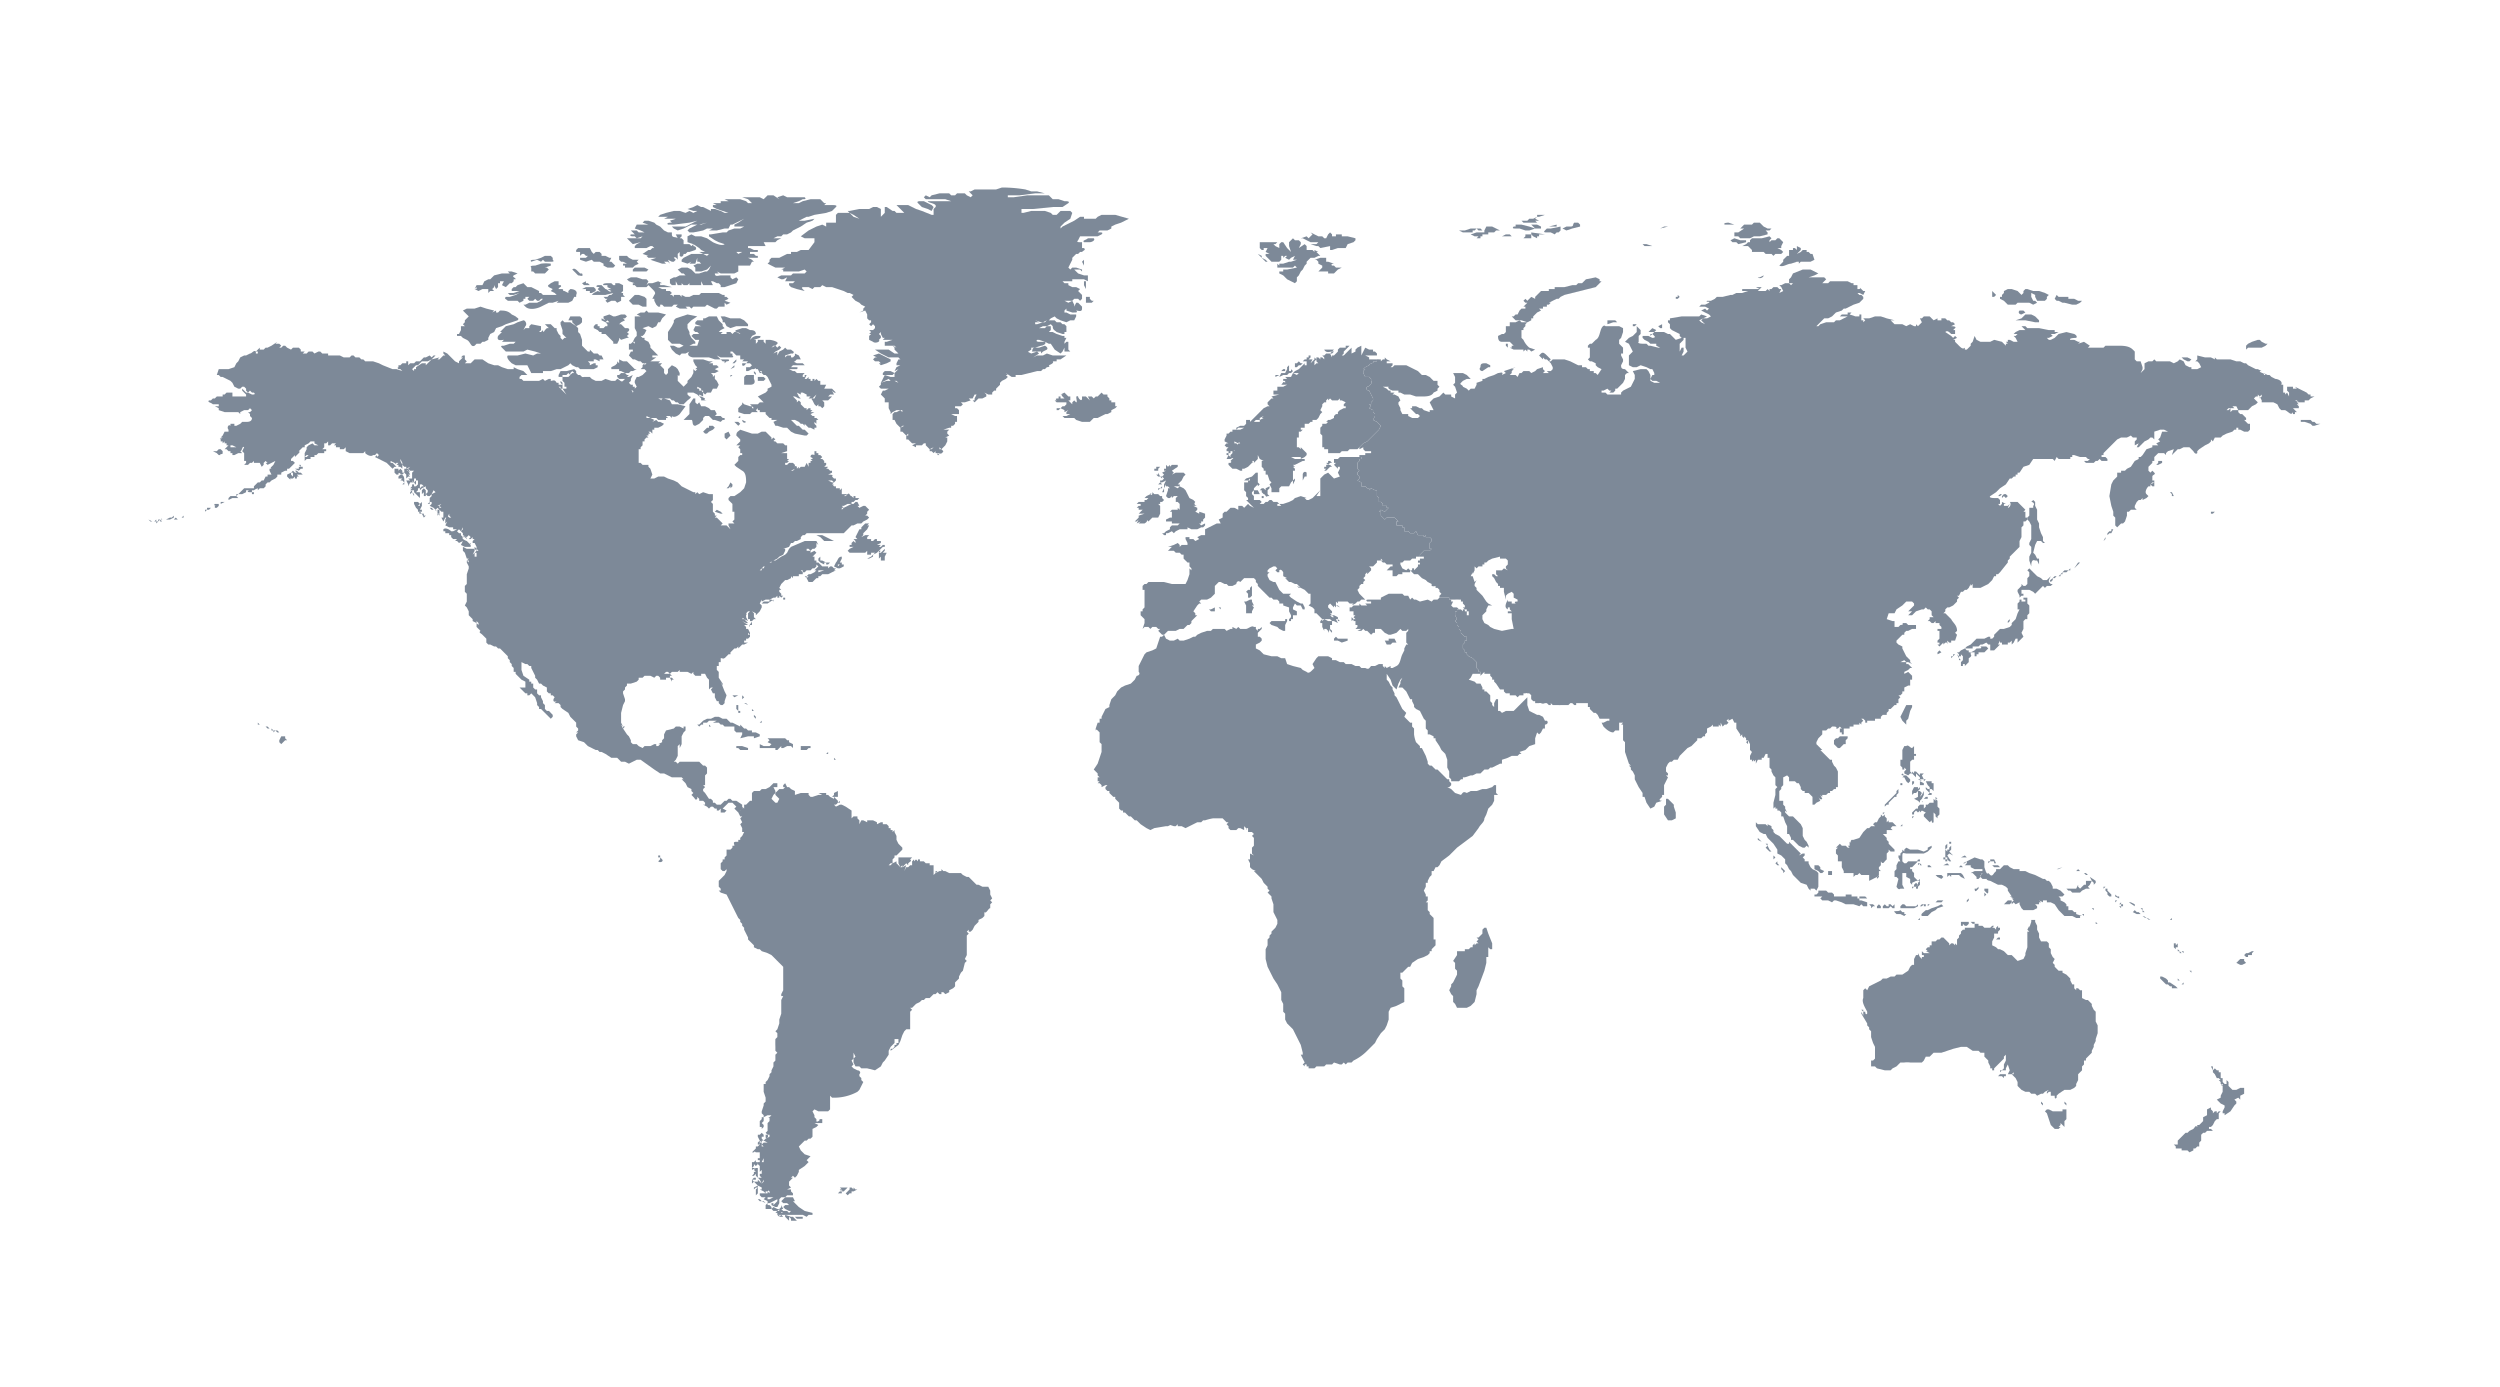
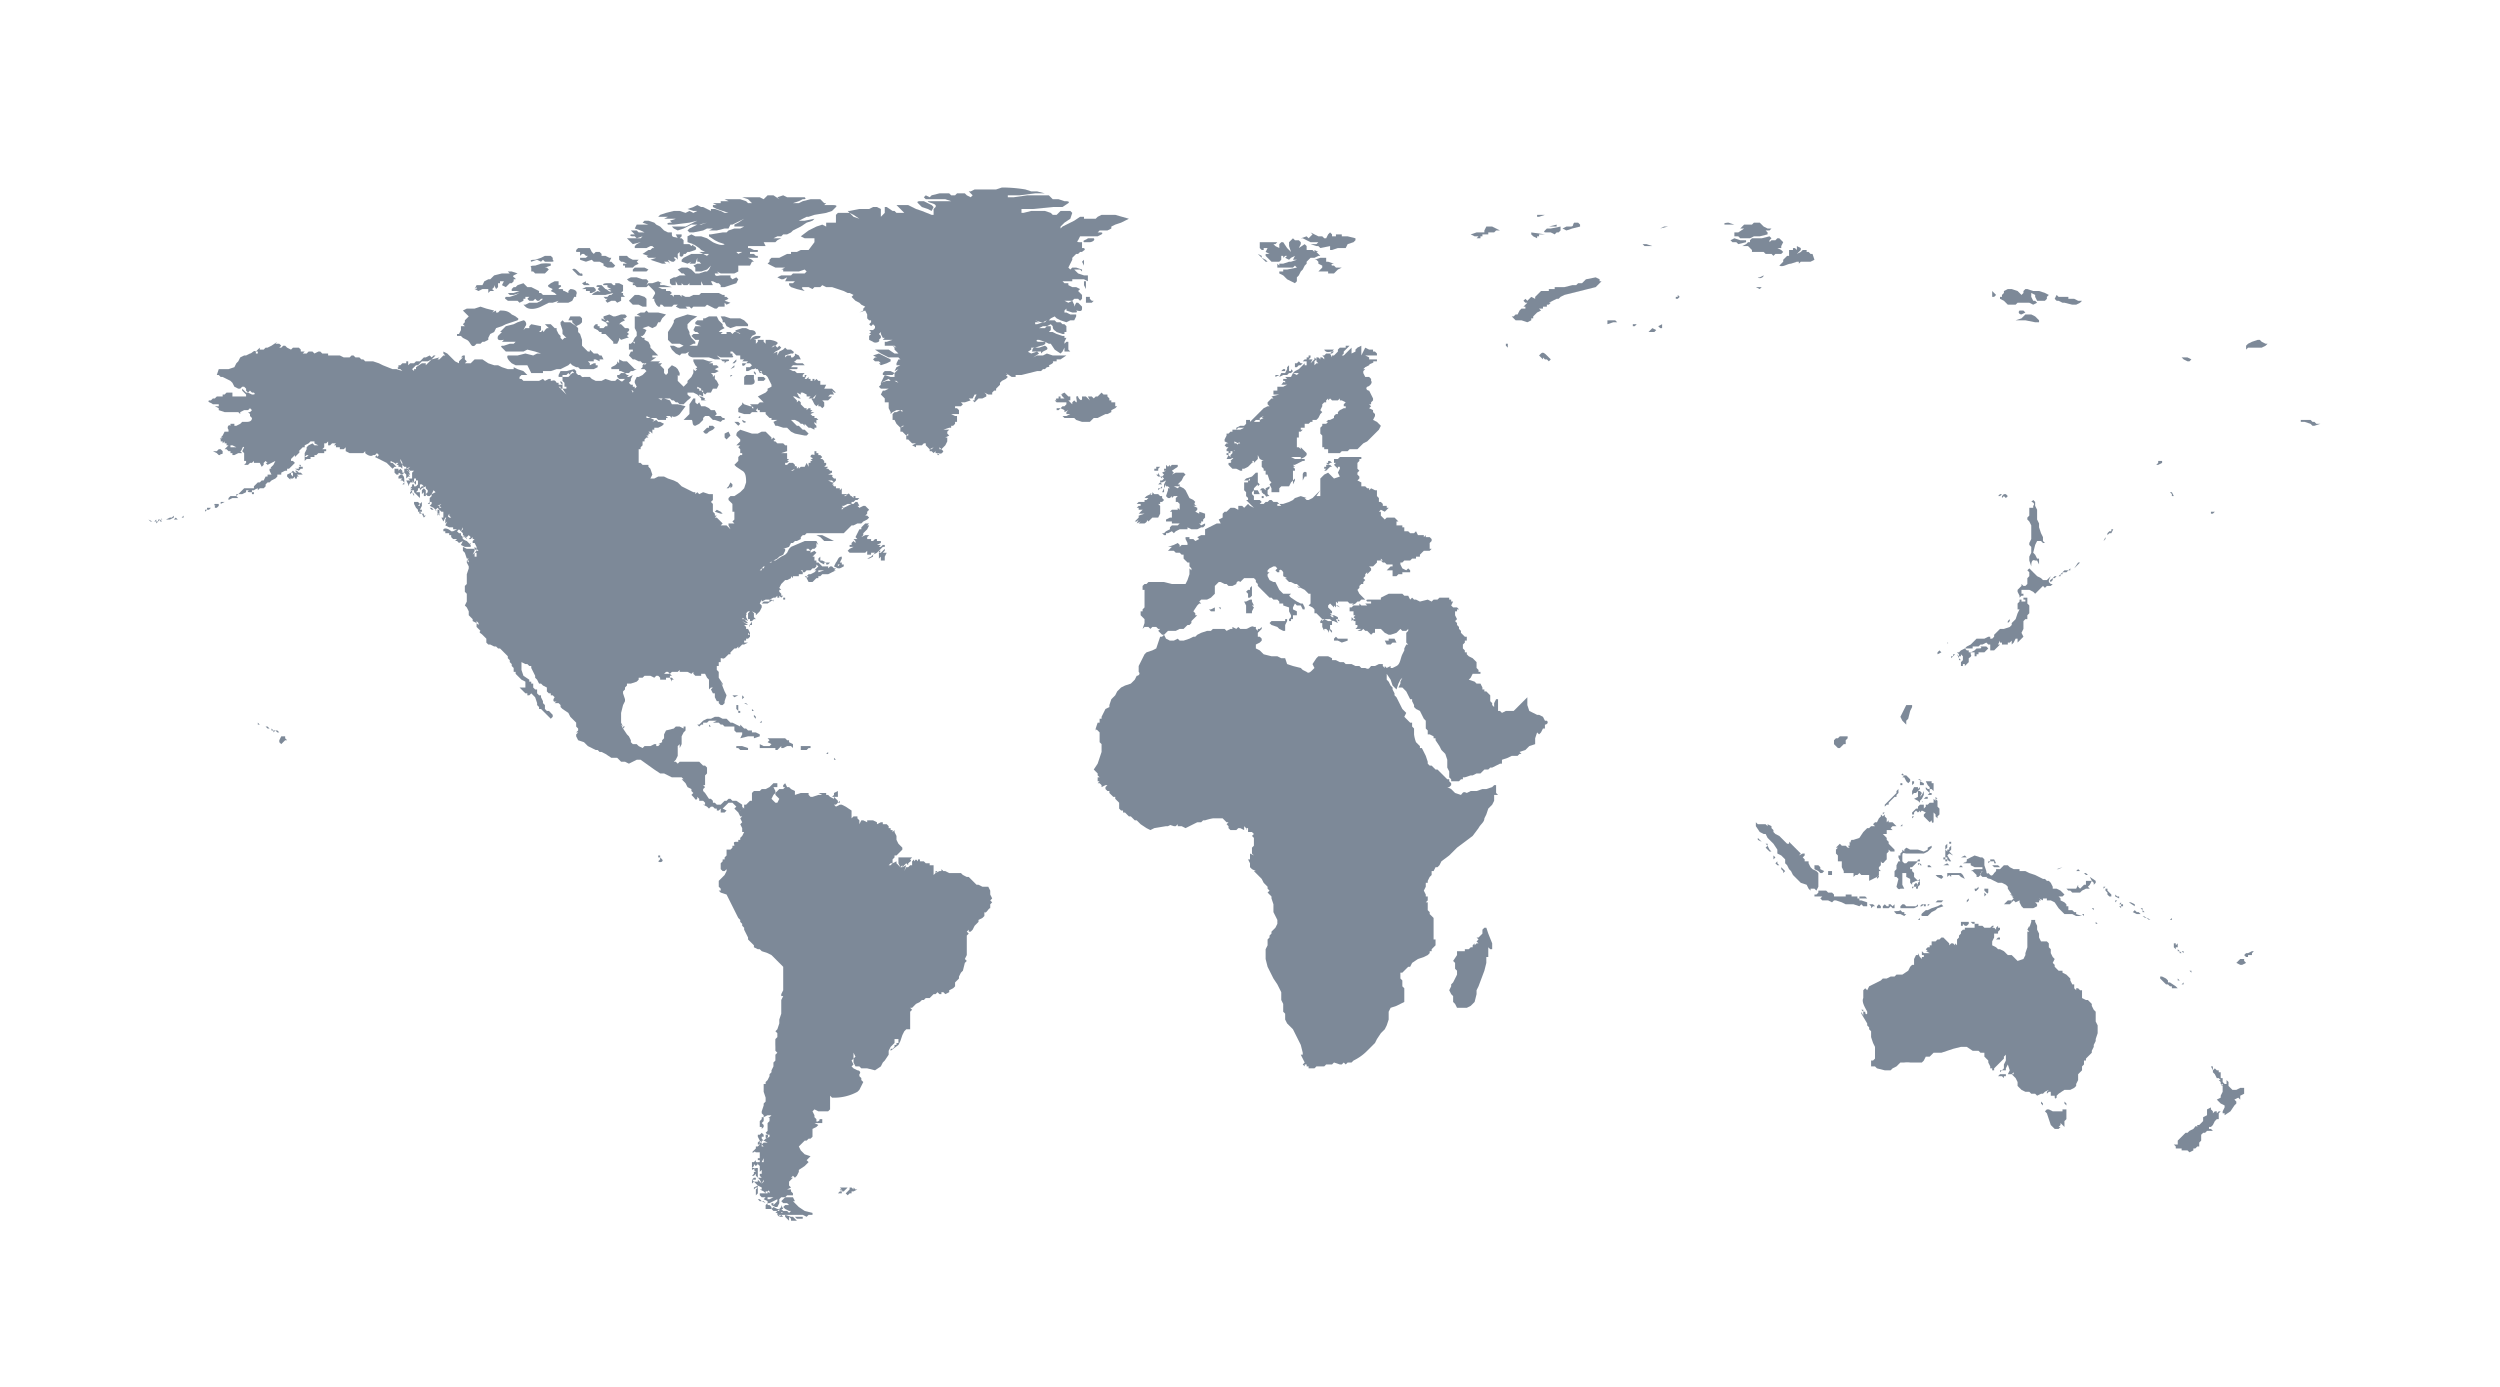
<svg xmlns="http://www.w3.org/2000/svg" class="m-gi-map-svg" version="1" viewBox="0 0 1280 710" preserveAspectRatio="xMidYMid meet" role="img" focusable="false" aria-labelledby="m-gi-asset-title-aws-element-e7ff2d9b-2244-4ae0-9b9d-18fd1b161d88" aria-describedby="m-gi-map-modal-title-aws-element-e7ff2d9b-2244-4ae0-9b9d-18fd1b161d88">
  <title id="m-gi-asset-title-aws-element-e7ff2d9b-2244-4ae0-9b9d-18fd1b161d88">World Map - Information fully described in the text version</title>
  <style>
    .m-gi-map-svg .m-gi-map-area{fill:#7d8998;transition:all .3s .2s}@media only screen and (min-width:769px){.m-gi-map-svg .m-gi-map-click-area:hover, .m-gi-map-svg .m-gi-map-click-area:focus, .m-gi-map-svg .m-gi-map-click-area.m-active{fill:#9ba7b6;cursor:pointer;pointer-events: auto;stroke:#fbfbfb;stroke-width:2px;paint-order: stroke;}}
  </style>
  <rect fill="transparent" x="0" y="0" width="100%" height="100%" />
  <path class="m-gi-map-area m-gi-map-click-area" data-id="na" d="M427 385l-1-1 1 1zm0 1h-1 1zm-48-21v-1h-1v1h1zm-2-2l1 1v-3h-1v2h-1 1zm13 6l-1 1h1v-1zm-10-13l-2-1 2 1v2s0 1 0 0l1-1-1-1zm9 12l1 1-1-1zm-3-1l1 1v-1l-1-1v1zm-4-7h-1l2 1-1-1zm2 6h1-1zm-4-5h-1 1zm5 2v1h1l-1-1s0-1 0 0zm-9-7h-1l1 1 2-1h-2zm17 14h1-2 1zm0 2zm-2 2h1l1-1-1 1h-1zm42 24h1-1zM225 261h-1v2h1v1l-1-1v1l1-1v-2zm188 35v-1h-1l1 1zm-172-18l-1-1 1 1zm-5-4v-1 1zm-12-13h-1c0 1 1 1 0 0h1zm187 33l1 1-1-1zm21-4v-1c0-1 0 0 0 0h-1v-1h-1v1c0 1 0 0 0 0l-1 1s-1 0 0 0v-1h1v-1l1-2v-1c-2 0-2 2-3 3l-1 2 2 1h1l2-1zm-7-2h1-3l-2-1h-1v-2l-1 1v1l1 1 2 1v-1h1v1h1l1-1zm-184-10c-1 0 0 1 0 0 0 1 0 0 0 0zm-3-3l1 1c0-1-1-2-2-1h1zm189 2l-2-1-2-1-2-1h-3l2 1 1 1 1 1h5zm-191-4h-1l1 1v-1zm2 7h3v-1l-2-2s-3-1-2-2l-1-1-2-2h-3c-1-1-3-2-4-1v1h1v1h2v1h1l1 1s0 1 0 0l-1-1v1l1 1h2l-1 1h1l1 1 2-1-1 2 2 1zm216 3h-2l1-1v-1l-1 1-1 1h-1l1-1h-1l1-1 1-1h1v-1h-1c0 1 0 0 0 0l-1 1h-1l1-1h-2l2-1v-1h-2v-1h-1l-1 1h-1v-1c0 1 0 0 0 0h-2v-1l1-1h-2v-1 1l-2 1c1 0 0 0 0 0l1-1v-1l1-1 1-1 1-2h-1l1-1 1-1-1 1h-2l-1 1-1 1v1h-1l-1 2-1 2 1 1h-2l1 1v1l-1-1-1 1v1h-1v1h2l-2 1-1 1 1 1h8l1-1s0 1 0 0v2h2v-1h2l-1 1-1 1-2 1h1l2-1v-1l2-1-1 1 1-1 1-1v4l1-1v2h2v-2l1-2zm-227-15v-1 1zm-9-3zm8-1l1-1-1 1zm140-2l3 1h1l-1-1-2-1-1 1zm-148 3h-1l1-1c-1 0 0 0 0 0h-1v-1h-1l-1-1h1v-1h-2v1h1c-1 1 0 1 1 1l1 2h1zm4-4l-1-1h-1l1 1h1zm-2-3v-1l-1 1h1zm-6 3h1l1-2v-2l-1 1v1h-1c-1 0 0 0 0 0l1-1-1-1h-2v1l1 2 1 1h-1 1zm5-6l-1 1 1-1zm156-7l-1-1-1 2v-2 2l-1 1 1-1-1 1h1l1-1v1l1-1v-1zm0 1l1-1-1 1zm-1-26l-1-2-2 1v2l1 1 2-2zm-8-4l-1-1h-2v1h-1l-1 1-1 1 1 1h1l1-1 2-1 1-1zm12-1l1-1-1-1h-2l2 2zm2-3c0 1 1 2 2 1l-2-1zm-1-1v-1s-2 1 0 1zm-8 1v-1h-1l-1-1h-3l1-1-1-2h-2l-1-1-2-1h-2l-1-2-1 1-1-1v-2h-1l-2 3v5l-1 1-2 2h4c1 0 0 3 2 3l2-1 1-1 1-1v-1l1-1h2l1 1 1 1h1l3 1 1-1h1zm-10-11l-2-1h-1l1 1v1h2c-1 0-1 0 0 0h1s-2 0-1-1zm27-9h3l1-1-1-1h-3v2zm-4-3h-2l-1 1v4h3c2 0 3-1 2-3v-2h-2zm-9 0h-1v1l1-1zm12-1l-1-1v1l1 1v-1zm-12-3l-1 1 2-1v-1l-1 1zm7-2h-2v1c1 1 2-1 2-1zm-6 0l1-1v-1l-1 1-1 1h1zm-3-2h-4l1 1h1v1l1-1s2 0 1-1zm-50 3l-2-2h-2l-2-1v2l-1-1v1l-1 1-2 1v1h4v1h1l2 1h2l1-1h1l2-1h-1l-2-2zm112 83l1-1h1l2-1h2l1-1 2-1 1-1-1-1h1-2l1-1v-1l1-1-1-1-1-1h-1l-2 1-1-1h1l-1-2h-1l-1 1h-1l-2 1-2 1-1 1v-1h1l-1-1h1l2-1h2v-1h1l1-1h1l1-1h-2v-1h-1v1l-1-1c-1 0-1-2-2-1l-1 1h-1l2-1h-4 1v-3l-1 1v-1h-2v-1h-1c-1-1 0-1 1-1h-2l1-1h-1l-2-1h2l1 1 1-1v-1h-1l-1-1c1-1-1-1-2-1l2-1v-1h-1l-1-1h-1l-1 1 2-2h-3 1l1-1v-1h-1v-1h-2 2l-1-1h-1l1-1-1-1h-1v-1h-1v-1h-1v2s-2-1-2 1l2 1-1-1v1h-1l1 1h-1v1h-1v2l-1-2-1 2h-2l-1 1v-1l-1 1v-1c-1-1-1 0-1 1l-1 1h-1l2-1v-2l-1-1h-2l-1 1h-1v-1h1l1-1h-1l1-1h-1v-3h-3l3-1v-4 1h-1l-1-1h-3l-1-1c-2 0 0-1 0-1l-1-1-1 1v-1l-1-1-1 1 1-1-1-1-1-1h-2l-2 1h-4 1l-3-1-3-1c-1 1-2 1-2 3l2 2v1l-1 1-1 1h2l-1 1 1 1v2h1v1h-1l1 1-1-1-1 1v1s1 0 0 0v1l-1 1-1 1 1 1 3 2c2 1 2 4 2 6l-1 3-2 2-3 2h-2l-1 1v1l1 1 1 1c-1 0 0 0 0 0v4h1v4l-1 1 1 1h-3v1l1 2-2-2h-3l1-1-1-1-1-1-1-1h-1l1-1h-1v-1l-1-1v-4l-1-1 1-1v-3h-2l-3-1-2 1-1-1-1 1v-1h-1l-2-1-2-1-2-1-2-2-2-1-3-1-2-1h-3l-2 1h-2l1-2-1-3-1-1v-1h-3l-1-1h-1v-7h1v-1l1-1v-2c1 0 0 0 0 0h1v-1l1-1h1l-1-1h1c-1 0 0 0 0 0v-1h1l-1-1h1l1 1v-1c-1 0-1 0 0 0v-1h1v-1c-1 0 0 0 0 0h2l2-1 1-1-2-1h-1l-1-1-2 1 1-1-2-1h-2v-1l2 1h3l1 1h4v-1h1l-1-1h2l1 1v-1c1 1 3 0 4-1l3-4-4-1h-3l-1-2-3-1s-2 0-1 1l-2-1h6l1 1h1l1 1h1l1 1h2l2-2s3-2 1-2l-1-1v-1s-1 0 0 0h3l2 1 1 1v-1l2 1v-2l-1-1h-1v-1h-1v-1l2 1v1h1v1l1 1 1-1h2l1-2h2l1-2-1-2-1-1v-2l-1 1v-1c-1 0 0 0 0 0l-1-1h2l2-1-2-1 2-1-1-1h-2v-1h-2l2-1h-2l-3-1h-5v1l1 2 1 1-1 1h1l-1 1-1-1v2l-1 2-2 2v1l-1 1-1 1-1-1-2-2v-3c1 1 1 0 1-1l-1-2-1-1-2-1-2 2v2l-1 1-1-1v-2l-1-1-1-1 1-1h-2l1-1h-5l3-2h-2v-1h3l-1-1s0 1 0 0c-1 0 0 0 0 0l-1-1-1-1-1-1v-1l-1-2-2-1v-1h-1l-1-1h-2l-1 1-1 2h1v1l-1-1-1 1h-1v3h2v1h-1l-1 2 1 1 1 1h1l2 1h1l1 1h2l-1 1v-1l-1 1v1l-1 1h2s0-1 0 0l1 1-1 1-1 1-2 1h-1l-1 2v1l1 2-1 1h-2c0 1 2 1 1 2l-1-2v-1 1h2v-1h-1v-1h-1l-1-1 1-1v-1l1-2-2 1h-1l1-1h-1l-1-1h-2l-1 1h-1v1l1 1h3l-1 1c-1 1-2-1-3-1l-1-1 1 1-1 1h-2l-3-1-2 1h-3l-2-1-1-1h-3a2 2 0 0 1-1 0l-1-1h-1l-1-1v-1l-1-1-4 1h-3l-1 2v1h2v-1h2l1-1 1 1v-1l1-1 1 1h-1l-1 1c0 1 0 0 0 0l-1 1h-3v2l1 1v2h1s-1 0 0 0v1h-2l2 3-2-2-2-2h1v1h1v-3l-1-1v1l1 1h-2v-1h-1c0 1 0 0 0 0-1-2-2-1-3-1v-1h-1l-2 1-1-1-2 1h-8l-1-1h-2 1v-1l1-1h3l-1-1-1-1-3-1-2-1v1h-3l-3-1-2-1h-2l-3-1-3-2h-4l-1 1-1 1h-3l1-1-1-1v-2h-1l-1 1h1l-1 1-1 1v1l-2-1-2-2-2-2-2-1v1l1 1h-1l-1 1-1 1h-1l1-1-4 1-3 3v-1h-1c1 0 0 0 0 0h-1l-3 2v1h-1v1l-1-1 1-1 1-1h1l2-2h3l2-1 2-2h-1l-1 1-1-1-2 1h-1l-1 1-1 1h-2l-1 1h-2l-1 1v-2h-1v1h-2l-1 1h-1v1h1c-1 0-2 0-1 1h1l1 1-3-1h-2l-5-2-2-1-3-1h-4l-1-1h-1l-1-1h-2l-1-1h-1l-1 1h-3l-2-1h-6v-1h-3l-1-1h-1l-2 1-1-1h-2l-1 1h-2l1-1h-2v-1l-1-1h-3l-1 1-2-1-1-1h-1l-1 1h-1l1-1-1-1h-2l1-1-3 2-2 1h-1l-1 1h-2v-1l-1 1-1 1h1v1h-1v-1c-1-1-2 1-3 1l-2 1h-1 1-1l-2 1-1 2-1 1-1 2-3 1h-5l-1 3v-1 1h1l1 1h1l4 2 1 1 1 2 2 1h1l1-1h1l1 1v1c-1 0 0 0 0 0l1 1 1-1 1 1h1c1 1 0 1-1 1l-2-1h-1l-1-1-1-1v1l1 1 1 1h1l1 1-1-1h-1v1h-7v-2h-3l-1 1h-1v1h-3l-1 1h-1l-1 1h-1c-1 1 1 1 2 2h4-1v1h-2l2 1v1l3 1h7l-1-1 1 1 1 1v-1l2-1h2l1-1 1 1-1 1h-1l1 1v1l1 1c0 2-2 2-3 2h-2l-1 1-2 1h-1v-1h-2v1c-1-1-2 1-1 2v1h-2l-1 2-1 1h1c-1 1-2 0-1 1v1h1v1l1-1v1h1v1h3l2 1h-3v-1h-1l-1 1-1 1h1l1 1h1v1h1v1h1l2-1h2l-1-1c1 0 1-3 2-2l-1 2 1 1v4h1v1l-1 1h2l1-1h1l1-1v1h3l1 2 1-1v-1l1-1 1 1h-1l1 1 2-1 2-1-1 2-1 1c-1 1 0 1 1 1h-2v1l1 2h-2v1h-1l-1 2h-1l-1 1h-1l-2 2v1h-2c0-1 0 0 0 0h-1a1362 1362 0 0 0-2 0l-2 2-1 1h-1v1l1-1h2c0 1 0 0 0 0l2-1v-1h2c-1 0-2 1 0 1h1v-1h1a8 8 0 0 1 2-1v1l1-1h2l1-1s-1 0 0 0v-1l1-1s1 0 0 0h1l1-1 2-1 1-1v-1h2v-1l2-1h1v-1h2-1l1-1 1-1 1-1-1-1h-1v-1l1-1 1-1v1l1-1 1-1c1-1 0-1-1-1h1l1-1 1-1h1v-1l2-1 1-1h3l1-1-1 1h-1v1l2 1h1-3l-1-1-2 1-1 1v1l-1 2v2l1-1h1l-1 1h-1v2l1-1h2v-1h2v-1h1v-1 1l1-1h3v-1h1v-1h-2l1-1c1 0 0 0 0 0v-2h1l1-1v2h1l1-1s0 1 0 0h2l-1 1h1v1h2v1h2l1-1v2l2 1c-1 0 0 0 0 0h7l1-1v1c1 1 3 2 4 1h1l1-1 1 1-1 1v-1l-1 1 2 1 2 1 2 1 2 2 1 1 1-1h1l-1-1-1-1h-1v-1l2 1c1 1 1 0 1-1v1h1l-1 1h1v1h1l1 1v-2l-1-2v-1l1 2v1l1 1h1v1l2-1-1 1 1 1s0 1 0 0h2l-1 1 1 1-1-1v3h2v1h1v1l1 1h1l1 1h-1l-1 1v1l1-1 2-1v1l1 1v1c0 1 0 0 0 0l-1 1 1 1h1l1-1v-3 3l1-2 1 1-2 1v1l-1 1v2h1v1l-1 1 2 1 1 1 1-1v-1l2-1-1 1 1 1 2 1-2-1h-1v-1h-1v1l1 1 1 1h1v2h1-1v1h-1l1 2 1-2h1l1-2v1l1 1h-1l-1-1-1 2v2l1-1-1 2 2 1h2v1s-1 0 0 0h2l-2 1h2l1-1 1 1 1-2v1l-1 1 1 1v1l2 1 1-1v-1 1l1 1-1 1h1l1-1v1h1l-1 1v1h1l1 2h-1 1v1l1 1h-1v3h-2 1v-2h1v-1l-1 1-1 1h1-1l1-2v-1h-4l-2-1v2l1 1 1 3h1l-1 1h1v1l-1-1v1h2l1 1-1-1h-2l1 2v1l-1 3v5l-1 1v3l1 1v4l-1 2 1 1 1 2v2l1 1 1 1 1 1-1-1v1l2 1v-1h3-3l1 1v1l-1-1v2l2 2c-1 1 0 1 1 2l1 1 1 1v2l1 1h1l2 1h1l1 1h1l1 1 1 1 1 1 1 1v1l1 1v1l1 1v1l1 1v2h1v1l1 1 1 1 1 1 2 1v3s-1 0 0 0h-3l2 2 1 1h1v1h1l1-1 2 2 1 3v1l1 1v1h1l1 1 1 1 1 1 2 2 1-1v-1l-1-1a5 5 0 0 0-1-1c-1 0 0 0 0 0h-1l-1-1v-2l-1-1v-1l-1-2v-1h-1s1 1 0 0l-1-1v-2h-1l-1-1v-2h-1v-1h-1v-1l-3-2-1-3v-4l2 1h1l1 1h1v1l1 2 1 2v1l1 1 1 2h1l1 1 2 1v2l1 1h1v1h1l1 1c-1 1-1 3 1 2l-1 1h2l1 1v1l1 1 3 2 1 2 2 2 1 1v2l1 1v1l-1 1h1l-1 1v1l1 2 3 1 2 2 2 1 2 1h1l1 1h1l2 1 3 2h3l1 1 1 1h2l2 1 2-1 2-1h1v-1 1h1l2 1-2-1 7 5 3 2h2l2 1 2 1h5l1 1h-1l1 1 1 1 1 2 2 1v1l1 1-1 1 1 1c1 1 1 2 2 1v-1l-1-1 2 2v1h2l1 1v1h-1l2 1-1-1 1 1 1 1 1-1h1l1 1h1v1h1l1-1v2h2l1-1-2-1 1-1 1-1 1-1h2l1 1 1 1 1 1-1-1-1 1 2 2 1-1h1v-3l-3-2h-2l-1-1h-1l-1 1h-1l-1 1-1 1h-2l-1-1h-1v-1l-1-1h-1l-2-3-1-1v-1l1-1-1-1h1v-5l1-1v-2s0-1 0 0v-1l-1-1h-1l-1-1 1 1-2-2h-10l-1 1-1-1c0 1 0 0 0 0h-1l1-1 1-2v-5l1-1v2l1-2v-1c0-1 0 0 0 0v-3l1-2 1-1v-2h-1v1l-2-1h-2l-1 1-4 1-1 2v2l-1 1v1l-2 1h1c-1 0 0 0 0 0l-1 1h-1v-1h-1l-2 1h-3l-1 1-2-1-1-1h-2l-1-1v-1l-1-2-1-1-2-3-1-2 1 1v1l1-1h-1l-1-2v-5l1-4 1-2v-1l-1-3v-1h-1 1l1-1v-2 1l1-1v-1h1v-1 1h2-1l3-1 1-1v-2 1h2l1-1v-1 1h3l2 1 1-1h1l1 1v1h2s0-1 0 0h1v-1h2l1 2v-1h1l-1-1h-1v-1h1l-1-1h-3l1-1h1l1 1 1-1h3l1-1v1h2l1-1-1 1h2l2 1 1-1v1l1 1h-1 4v-1h2l1 2 1 1v5l1-1h1l-1 1 1 2h1v1c0 1 0 0 0 0v1l1 2h1v1l1 1h-1 2l1-1v-1l1-3-1-2-2-5 1 2v-1l-2-3v-3l-1-1v-2h1v-2s1 0 0 0h1v-2h1c0 1 1 0 0 0h1l1-1 1-1h1v-1l2-2h1l1-1v1l2-2v-1 1h1c0-1 0 0 0 0l2-1h-2v-1h1v-1h-1 2l1-1c0-1 0 0 0 0v-1h-2v-1 1h1v-1l1 1v-2 1l1 2-1-2-1-2h-1v-1h-2 2l1 1-2-2h2l-3-2 2 1h1l-1-1-1-1h-1l1-2-1 1 1 1 2 1-1-2 1 1-1-1v-2c0 1 1 1 0 0l1-1h1s-1 0 0 0l-1 1v3h1v1h1c0 1-2 2-1 3v-1h1v-2l1-1h1l-1-1v-2l-1-1v-1l2-1-2 1v1l2 1v1l1-1 1-1 1-2v-1l-1-1 1-2v1l2-1h2l2-1h1l1-1v1h1v-1l1 1 1-1h1l-1-1 1 1h-2v-1l-1-1v-1h1c0-1 0 0 0 0l-1-1 1-2 1-1 1-1s0 1 0 0h1l2-1v-1l1 1v-1h3v-1h2v-1c-1 0 0 0 0 0l-1-1h1v1h1l1-1s1 0 0 0l1-1-1 1h2l1-1h1l1-1v-1l1 1-2 2h5l-3 1v-1h-1l-1 1-2 1h-1l-1 1h1l-1 1 1 2h2l1-1 1-1h1v-1h1v-1 1l1-1h3l2-1 2-1h-1l1-1h-1l-1-1h-1l-1 1v-1h-3l-1-1-1-1h-1v-1h-1v-2h-1l1-1 1-1-1-1-2 1v-1h-2v-1l-1 1 1-1h1l1 1 1-1h1l1-1v-2l1 1-1-2h-6l-7 3-1 1-1 2-1 1-2 1-3 2h-2v1h-1l-2 1-1 2h-1v1h-1l-1 1 1-1 1-1h-1 1l1-1h1v-1h1l1-1 2-1 2-1 1-1 2-1 1-2v-1h-1l-1-1h-1l2 1 3-1 1-2h1l1-1h1l2-1v-1l1-1h1l1-1h19l1-1 2-2zm-126-86l-1-2h-1l-1-1h-2l-1-1-1-1v1h-1l-1-1-1-1-1-1v-3l-1-3-1-1v-2l-1-1-3-2h-3l-1-1-1 1h1-1v1l1 3v2l2 2h-1l-1 1-1-1v-1l-1-1-1-2v-1h-1l-2-2h-3l2 2h-1l-1 1s-1 2-1 0l-1 1h-1l1-1v-2l-5-1-1 1v1h-2l-1 1 1-2c1-1 0-3-1-3l-3 1-2 1-4 1-3 3h1l-1 1-1 1c-1 3 2 2 3 2l-1 1h9-3 1l-1 1h-2l-3 1c-1 0-2 0-1 1l2 2h9l2-1 4 1 3 1h-2l-2 1-4-1-4 1h-5c-1 1 1 3 1 3l1 1 2 1h6l1 2 1 2h6v-1h4l3-1h2l2-1 2-1 1-1 1 1 2 1h1c1 0 0 0 0 0l1 1h7l2-1v-1h-1v-1h-1l-2 1v-1l-1-1h3v-1h1l2 1v-1h2zm-13-22h-4l-1 2h2v1l1 1 1 1 2-1 1-1v-2l-1-1h-1zm87 4l-1-1-1-1-2-1h-5l-3-1h-2l1 2v1h1l1 2 2 1 3-1h6c1 0 0 0 0 0v-1zm11 8h-2v2l-1-1v-1l-2 1 2-1h-3v1l-1 1v-2h1-2l3-1c1-1 0-1-1-1a4 4 0 0 0-3 1l-1 1 1-2 2-1c0-2-2-2-3-2l-2-1h-2l-3 1c-2 1 2 1 2 2l-2-1h-1l-1 1 1 2-1-2-1-1h-2v1h-2l-1 1 1-1h-1l1-1h-2l1-1 2-1-1-1v-1l-1-1-1-1-1-2h-4l-2 1h-1v1h-3l-1 1v1l3 1h-3l-1 2 1 1h1l1 1 1 1-1-1h-3l-1 1 1 1 1 1h2l-1 3s0 1 0 0c-1 0-1 0 0 0h-5 1l2-1h1v-1l-2-2-1-2v-1l-1-2v-2l2-2 3-2-5-1-3 1-3 1-1 1v1l-1 2-2 3v1s1 0 0 0v3l2 2h4l2 1-2 1h-1l-2-1h-2l1 2 1 1 1 1 2 1 1-1h2-1 1l2-1c-2 2 1 3 2 3h8l3 1h3l-1-1-1-1 2 1h5c1 0 2 0 1-1v-1h-1v-1h1l2 2h2v2h2l-1 1h3l-1 1h2l1 1-1 1h-2v2h1l2-1h1l2-1h-1v1c1 0 0 0 0 0h1l1 2h1l-1-1h1v1l1 1h1l1 1 1 2 1 2v1l-2 1v1l-1 1-2 1-2 1 1 1 2 2h-2l-1 1h-4l1 1 1 1h-1v-1h-1l-3-1-1-1v1l-1 1-1 1v2l3 1h3l1-1h3l-1-1 1-1v1h1v1h3v1l1 1 1 1h1v1h3l-2 1 1 2h1l3 1h2l1 1 1 1 2 1 5 1h1c1 0 0 0 0 0l1-1-1-1-1-1h-1l-1-1-1-1h-1l-1-1-1-1-1-1h2l2 1-1-1 1 1 1 1h1l1 1v-1l1 1 1 1h1l2 1v-2 1h1v-1l-1-1v-1l-1-1 1 1 1 1v-2h1l-1-1h-1v-1h-1l-1-1 2-1h-2l1-1h-1v-1h-1l-1 1v-1h-1l-1-1-1-1v-1l-1-1-1 1v-1l-1-1-1-1h1l2 1h1l-1-1-1-2 2 1v-1h1l2 1v1h2l-1 1h2l1-1 1-1-1 2c-1 0-2 0-1 1l1 2 1 1 1-1v1h1l1 1 1-1v-2l-1-1h1l-1-1 1 1h2l1-1h-1 1l1-1h-2l1-1h-1 3l-1-2 1 1h1l-2-2h-4l-1 1 1-1 1-2h-5 2v-2h-1l-1-1-1 1v-1h-1v1h-1v-1h-1v-1l-1 1h-1l1-2h-1v1h-1v-1l1-1h-4l-1-1h-1l-2-1h4c1-1 0-1-1-1h-2l1-1h6l-1-1h-3l-2-1-2 1 3-1 1-1h2l-1-2-2-1v1l-1 1h-1v-1h-2l-1 1v-1l3-1h1c1-1 0-1-1-2h-2l-1-1-1 1-2 1-1 2v-2l-2 1 1-1 2-1 1-1-1-1-1 1-1-1-2 1h-1 1l1-1h1l1-1c1-1-3-2-4-2zm-73-4c1 0 2-2 0-2h-1l-1-1-1-1h-2 1l1-1 2-1-1-1h1l1-1-1-1h-2l-3 1h-1l-2-1h-1 1l-3 1v1l1 1-2-1v1l2 1 1-1 1 1h-2l1 1v1h-1l-1 1h-2v-1h-1v-1h-1l-1 1v1l2 1 1 1h1v1h2l3 3 1 1v1h2l1-2v-1l1 1 3-1h1l-1-1 1-1-1-1zm17-5l1-2 2-2-4-1h-5l-1-1-1 1h-2l-2 1 2 1h-3v6l1 2v2h3l1-1 1-2-2-1 3-1 2 1 2-1 1-2h1zm-104 7h2l1 1 2 1c2 1 2 4 4 3l1-1h2l1-1h1l2-1v-1l1-2 2-1 1-2 3-1 2-1 3-1 3-1c1-1 0-1-1-2l-2-1c-2-2-4-2-6-2l-1 1h-1v-1l-2 1 1-1-4-1-3-1-3 1h-4l-2 1 1 1 1 1 1 1-1 1-1 1v1l-1 1 1 1h-2v2l-1 2h-1v1zm89-17l1 1h3l2 1h2v-4l-1-1-3-1h-2l-1 1-1 1-1 1 1 1zm-19-8h-4l-2 1h2v1h2v1h1l2-1v-1l-1-1zm-4-3l-2 1 1 1h3l-1-1h-1v-1zm15 1v1h-1l-1-1h-2s-3 0-2 1h2v1c-1 0 0 0 0 0l2 1h-2l2 1c-1 1-2-1-3-1l-1-1-1-1h-2c-2 1 1 1 1 1l-1 1 1 1 1 1h1l-3-1-2 1-1 1h7l4-1-1 1h-1l-1 1h-2l1 1h1l-1 1 1 1 2-1h2l1 1 2-1v-1l1 1-1-1v-1h2l-1-1v-1h-1l1-1v-3l-2-1h-2zm-45 2l-2-2-3 1-1 1h3-4l-1 1v1h4l-3 1h-3l1 1h2l3-1-2 1-3 1h-2c-1 1 0 1 1 2h5l1 1 2-1v-1h1v-1h2l-1 1 1 1h2l1-1 1 1h1l1-1h1l-1 1-2 1h-4l-2 1h-1l1 1c2 2 6 1 8 0l2-1 2-1h2l3-1-1 1h6l2-1 1-2h1v-1c1-2-1-3-3-3l-1 1v1l-2-1h-1l-1 1c1-1 2-1 1-2h-2c0-1 2-1 1-2h-1v-2h-2l-2 1c-1 1-2 1-1 2l2 1-1 1 2 1 1 1h-7l-1-1h-1v-1l-2-1-2-1h-2zm72 10h2l1-1s0 1 0 0h2l-1 1 2 1h4l-1-1h2l1 1 1-1h6l1-1-1-1 1 1c1 0 0 0 0 0l2 1 2 1h1l1-1h3v-2l1 1 2-1-3-1 2-1-1-1h-1v-1h-1l-2-1h-9l-1 1h-3l-2 1c1 0 1 0 0 0h-2l-2-1v1l-1-1h-3v1l-1-1h-1l1-1-1-1h-2v-1h-2l-2-1h7l-4-1h-2v-1h1l-2-1-3 1h-2l-1 1 1-2-1-1h-2l-3-1h-3l-2 1 1 1 3 1h-1v1h1l1 1h5l1-1 1 1 1 1c1 1 2 2 1 3l-1 2h1v1l1 2 1 1h1v-1h1l1 1h2zm-98-10v1h-1l2 1 2-1h3v2l1-1h2l-1-1 1-1v-1l1 2 1-1v-2h1v-1h2l-1 2 2 1 1-1 1-1h1l1-1v-1h1c0-1-2-1-1-2l2-1-3-1h-2l1 1h-4l-4 1-1 1-1 1h-1l-2 1-1 2h-3l-1 2 1-1zm50-8l1 1 1 1c1 0 3 1 2-1h-1l-1-1c-1-1-2-2-3-1l1 1zm30 0h7l1-1-2-1h-5l-1 1v1zm-45-2l3-1v-1a19 19 0 0 0-5 0l-3 1c-1 0-3 0-2 1v2h1l1 1h5l2-2-1-1h-1zm-7-3l3-1 2 1 1-1 1 1h3c1 0 2 0 1-1v-1l-1-1h-3l-2 1-3 1c-1 0-3 0-2 1zm45-2v1l1 1h1l2 1h-2v1h1v1h4l1-1 2-1-1-1 1-1h-3l-2-1-1-1h-4v1zm-22-3h2v2l1-1h1l1 1h1l-1 1h-3v1l3 1 3-1 1 1h3l2 1v1l2 1h3l1-1-2-2h-1l1-2h-1l-2-1h-2v-1l-1-1h-2l-1 1-1-1-1-2h-6l-1 1v1zm33-7h-7l1 1 2 2 4-1-2 1-1 1v1h5c-1 0-1 0 0 0h1l2-1h1l1 1h3-4l-1 1h-1l-3 2 3 1h-1l1 1h4l-3 1 3 1 3 1h2l-1-1h2l1 1-1-2v-1 1l2 1h1l1-1-1-1c1-1 2 1 2 1v-3l1-1v2c1 1 2 0 2-1h1l1-1h1l3-1c1-1 0-2-1-2v-1l-1 1-1-1h-3v-2l-1-1h-1l1-1v-1h-3l1 2c-1-1-3 0-3-2v-1h-2l-2-1-1-1-1-1-2-1-1-1-3-1h-2l-1 1 3 1h-6l-1 2 3 1 2 1h-3l-1-1h-3l2 2h-2c-1 1 1 1 1 1h1l1 1 3-1-1 1zm10-11h4l-2 1h6l-3 1 1 1c-1 0-3 0-2 1h3l8-1 4-1-6 3h-7l1 1 2 1 3-1 4-2h4l4-1-3 1h-2l-4 2-1 1 1 1h2l5-1 2-1h3l-2 1h4l4-1h2l1-2h1l2-1 4-2-3 2-2 1v1h5l-2 1h-3l-3 1-1 1h-2l-6 1h-1v1l3 2 2 1 3 1c-1 1-4 0-6-1l-3-2-3-1h-3l-2-1-2 1v3l3 1 3 2 1 1 2 1h-3l2 1h4l2-1-2 1h-1l-1 1-2-1h-6l-2 1-2 1-1 1v1l3 1 2-1-1 1h3l1-3v2h1l1 1h-2l-2 1 1 1v2h3l3-1 2-2-1 2-1 1h-1l-3 1h-2l-2-2-2-1h-3l-2 1 1 1 1 1h1l1 1h-3l-2 1h-1l-2 1v2l1 1h2v-2l1 2h2v-1l1 1h2l1-1v1h6v-2l1 2h5l-1-2h1l2 1h1l1 1v1h2l3-1 3-1 1-2-1-1-2 1-1-1v-1h-5c-1 0-3 1-3-1h2l-1-1 2 1h7l2-1v-3h6l1-2h1l-1-1-2-1h5v-1h-1l-1-1h-2v-1h-4l-2 1-1-1h-1 12v-1h-2l-2-1h-1v-1h-2 11l-1-2h-3 9l1-1 2-1h-4l2-1h2l1-1-1-1 1 1h2l2-1 1-1 4-2 3-2 3-1 1-1-5 1h-4l-2 1 3-1 2-1 2-1h1l3-1 6-1 3-1 2-2c1-1-1-1-2-1h-4l1-1h-1l-1-1-1-1h-5l-4 1-2 1h-3l3-1 2-1c1 0 2 0 1-1h-9l-2-1-3 1c-1 0-1 0 0 0l1 1-3-2h-3l-2 2 3 1-3-1-2-1h-9l3 1 1 1 1 1h-2l-1-1-3-1h-8l2 1h3-7v1h-4l2 1h-2v1l2 1 6 2h-2l-2-1-3-1h-2v1l-2-1-2-1h-1l-2-1-2 1-3 1 3 1h2l-2 1-2-1-2 1-3-1h-3l-4 1-3 1-1 1h1zm51 266v-1l-2-1h-2c-1 0 0 0 0 0v-1h-2l-1-1h-1l-1-1c0 1 0 0 0 0l-1-1v1l-2-1-2-1h-1l-1-1-1-1h-2l-2-1h-2l-2 1h-2l-2 1-1 1-1 1h-1l1 1 1-1h1v-1h2l1-1h4l-2 1h3l1 1h1l1 1h5v2l1 1h3v1l-1 2 4-1h3v1l3-1zm-13-8l1 1-1-1zm-13 3h-1 2l-1-1v1zm14-2h1-1zm1 1zm0 0v-1 1zm50 21l-1-1 1 1zm-22-11l-2-1h-1 1v-1h-1l-1-1h-9l1 1-1 1 2 1-1 1h-3l-2-1v2h8v1h1l1-1 1-1v1h1l2-1h2l1 1v-2zm21 20zm21-218l-1 1 1 1h2l1 1h-1c-1 0-1 0 0 0l1 1 3-1 2-1v-1l-2-1-2-1-2-1-3 1 2 1h-1zm80-3h5v1l1-1 2-1c1-1-1-2-1-2l-3 1h-2c-2 0-1 2-2 2zm28-28v3h3l1-1h-1l-1-1v-1h-2zm0-8h-1v2l1 2v-4zm-1-11l-1 1 1 2v-3zm3-9c1 0 3-1 2-2h-3c-1 1-3 1-2 2h3zm-86-18l3 1 2 1 1-2-1-1-2-1-2-1h-2s-2 0-1 1l2 2zm106 6l-7-2h-7l-2 1-1 1h-6v-1h-2l-3 2-2 1-2 1-2 1-1 1v-1l2-2 3-2 1-3-1-1h-5l-2 2h-2l-1-1-3-1h-7l-4 1h-1v-2h6l10-1h5l3-2c1-1-1-1-2-1l-3-1h-3l-2-2h-11l-7 1h-3v-1h6l8-1h5l-4-1h-3l-3-1a73 73 0 0 0-12-1l-3 1h-11l-2 1h-1l1 1 1 1-1 1-2-1-1-1h-4l-1 1h-2l-1-1h-5l-4 1-1 1-2-1-1 1 1 1h10l3 1h-12c0 1 5 1 4 3l-1 1v3h-1l-5-2-3-1-4-2h-6l2 2 2 2h-4l-1-1h-1l-3-2h-1v3l-1 1-1 1v-4l-2-1h-2l-2 1h-5l-5 1h-1l1 1 2 1 3 2 2 1-2-1-3-1-2-2h-6l-1 1v4h-5v2l-2-1-3 1-2 1-2 1-4 3 2 1h5v2l-3 4h-4l-2 1h-3v1h-2l-2 1-2 1h-4l-1 1v1l-1 1 2 1 2 1h5l-2 1h1v1h8l3-1 1 1-1 1h1-7l-1 1h-5l-2 1 2 1h1l2-1-1 2h5l-1 1h-2v1l1 1 3 1 4 1-1-1c-1-1 0-1 1-1h2l2 1 1-1h3l1-1 2 1h3l6 2 2 1h1l2 1-1 1 1 1 1 1 2 1 1 1 2 1-1 1v1l-2 1 3-1 1 2v2l1 1h1v1l-1 1 1 1 1-1 1 1v1l-1 1h-2l1 1-1 1h1l1-1-1 1-1 1v2l2 1c1 1 4 0 3-1l1-1v-1l-1-1 1-1v1l1 2h1l-1 1h5l-3 1h-1v2h5l1 1-2-1 1 1v1l2 2h-2l-3-2h-7l3 2 2 1 2 1h5l1 1h-1l-1 2v1h2l-2 1-1 2 2-1-2 2-2-1h-3l-1 1v1h5l1-1v2h-2l-3-1-1 2-1 2 2-1 2-1 1 1h3s-1 0 0 0l1 1-2-1h-4l-3 1v1l-1 1 1 1h4l-2 1h-1l-1 2 1 1 3-2 2-1 1-1-1 1-2 1-2 1-1 1 1 1v2h2l2-1h2-2l-2 1v3l1 2v1l1-1 2-1h-1 2l-1-2 1 2h2v1l-1-1-2 1h-1l-1 1v1h2l2-1c-1 0 0 1 0 0l-2 1h-2v2h1l1 2 1 1 1 1 1-1h1l-2 1v2h1l1 1 1 1 1-1v1h-1v2h1l1 1 1 1h2l-2 1 2 1v-1h3l1-1h1s0-1 0 0v1l1 1 1 1 2-1-1 1h-1v1h1l1 1 1-1s1 0 0 0v1h1v1h1l-1-1c1 0 2 1 3-1l-1-1h-1v-1l1 1 2-2 1-2v-2h-1l2-1-1-1v-1l1-1h-3l3-1h1v-1l-2-1 2 1h1l1-1v-1h1v-3h-1l-2-1h4v-2l-1-1h-1v-1h3l1-1-1-1s-1 0 0 0h2l3-1-1-1h2l1-2h-1 2l-1 2v1h-1l1 1 1-1 1-1h2l2-1v-1l-1-1 2 1h2v-1l1-1h1v-1l1-1 1-1v-1l1-1 2-1 1-1-1-1h1l-1-1 3 2h2v-1h3l4-1 4-1h2l1-1h1l1-1s2 0 1-1c0 0 3-1 2-2h2v-1h2l3-2h-7l-3-1-2 1h-3l-2 1 3-2s1 0 0 0l-1-1-3 1-2-1-1 1 3-2v-1h-1 3l3-1c1 0 3-1 2-2h-3s-2 0-1-1h1l3 1 2 1h1l2 3 3 2 1-1 1-2v2h3l-1-1v-4h-1l-1 1v-1l1-2h-1v-1h-1l-3-1-2-1h-2l1-1v-2h-2l-1 1h-3l2-1h2l2-1 1 1c0 2 1 2 2 3l3 1h1v-1h1v-3l-1-1h-1l-1-1h-2l-1-1h-4l-1 1h-1l-3 1h-1v-1h2l-2-1 3 1h1l2-1h1l1-1-2-2 2 2 2-1 1 1 2 1 3 1 2-1h2l1-2v-1h-3l-2-1h-1v-1l1-1v-1 2l3 1h1c1 0 2 0 1-1 1 0 3 1 3-1v-1l-2-2h-1l-1 2v-1l-1-2-2 1-2-1h4l1-1h2l1 1 1-1v-2l-1-1-1-1 1-1-2-1h-2l-2-1v-1h-2l-1-1h5v-1h6l2 1v-3h-2l-3-1-2-2h3l1 1v-1l-3-1h-2l-1 1-1-1 1-2 1-2v-1l1-1 1-1h1l1-1h1c1-1 2-1 1-2h-1v-3h-1c-1 0-2 0-1-1l1-2h9l2-1c1-1 0-1-1-1h-1l1-1h4l2-1v-1l2-1 3-1 2-1 2-1zM393 381h-1 1zm0-4zm-10 6l-3-1h-3v1h1l1 1h3-1 2v-1zm41 2l-1 1h1v-1zm5 11zm-14-13zm0-1h-5v2h3l1-1h1v-1zm-19-10v-1 1zm-1 0v-1 1zm2 0l-1-1 1 1zm-26-12l-1 2 1-2zM208 240h-1 1zm-67 134h-1v1l1-1zm-10-3zm9 3l-1-1v1h1zm-2-1l-1-1h-1l1 1h1zm5 2l-1-1h-1l1 1h1zm-11-5v1h1l-1-1zm14 8v-1h-2c-1-1 0 0 0 0l-1 2v1l1 1 1-1 1-1h1l-1-1zm248-71h1l-1 1h-3l-1 1c1 0 0 0 0 0h3l3-2v1l-1-1-1 1v-1zm6-1h-1 1zm2 1v-1h-1v1h1zm-158-26h-1l1 1v-1h-1v-1l1 1zm-1 0zm0-2c-1 0-1 0 0 0zm-1 0h1-1zM82 266v1h1l-1-1zm0 0l1 1-1-1zm-4 1l-2-1 1 1h1zm2-1l-1 1h-1 2v-1zm3 0c0-1-1 0 0 0h-1 1zm-2 0v1h-1v1l1-1 1-1h-1zm10 0l-1-1-1 1h2zm3-2l-1 1h1v-1zm-5 0l-1 1h-1l-2 1h2l2-1c-1 0 0 0 0 0v-1zm13-2l-1 1 1-1zm6-2h-2v1h-1v1l-1 1 2-2h1l1-1zm4-2h-2c-1 1 1 1 1 1h-1v1l-2 1 2-1h1l1-1h-1 1v-1zm1 0l-1 1 1-1zm2-1h-2v1l2-1zm9-3zm-1 2l1-1-1 1zm-1-1l-1-1h-3l-1 1v1l2-1h3zm11-1v-1 1zm-1-1s-1 0 0 0h-1l-1 1 1-1h1zm0 0h1-1zm86 0v-2l-1-1-1 1v2l1-1v1c0-1 0 0 0 0s0-1 0 0v1c0-1 0 0 0 0h1v-1zm-6 1l-1-2 1 1v1zm-83-2v1h1v-1h-1zm1 0zm81 0v-1l-1 1v1l1-1zm-67-2c1 0 1 0 0 0zm66 0h1l-1 1h2v1s1 0 0 0l1 1 1 1 1 1v-3h-2l1-1 1 1-1-1v-1l-1-1h-1v-1h-1v1l-1 1zm3-3v-1l-1 1 1 1c-1-1-1 0 0 0 0 0 1-1 0 0v-1zm1 3h1v-2l-1-1v1l-1 1 1 1zm-66-3zm0 0s-2 1 0 0zm62-1v1h1c2 0 0 0 0-1l1 1v-2h-3l1 1h-2l1 2v1l1-2v-1zm-59-2v1h1v-1h-1zm56 2c0-1 0-3-2-3l-1 1v1h1v-1 1h1l-1 1h1l1 1-1 1h1v-2zm-53-4c-1 0 0 0 0 0h-1l-1-1h-1c1 1 0 0 0 0l1 1h-1l-1-1-1 1h1v2l-1-1v-1l-2 1v1l1 1c1 1 1 0 0 0h2l-1 1 1-1 1-1h2l-1-1h3l-1-1zm50 1c0-2 1 0 2 0l1-1h-2 1v-1l-1-1-1 1v-1h-2v2l1 1h1zm5 1h1l-1-1h1l-1-2c-1 0-1-1 0 0l1 1-1-2h-2v2l1 1v2l1-1zm-55-6h-1l1 1v-1zm1 1h-2v1h-2l2 1 1-1h1v-1zm-41-8l-1-1h-1l-1 1h-2l2 1 1 1h1c-1-1 1 0 1-1v-1zm314 167s0 1 0 0c1 0 1 0 0 0zm-10-14h-1 1zm153-176v-2h-2v-1h-1v-1l-1-1v-1h1-3l-1-1-1 1-1 1h-1l-1 1-1-1h-2l1 2-1-1-1-1h-2v1c0 2-2 0-2-1-2-1 0 3-1 3l-1-1-1 1v1l-1-1-1-1h1v-2h-1l-1-1-1-1-2 1h2c-1 0-2 0-1 1l1 1h-1c0-1 0 0 0 0h-1v-1h-1v1l-1-1 1 1c-1 0-2 0-1 1h-1l1 1h-1 6v1l-1 1h2-3l-1 1h-2v1h1l1-1 2 1v1l2-1-1 1v1h2l-2 1h-2l1 1h5l1 1s0-1 0 0c-1 0 0 0 0 0l3 1h4-1 1l1-1 1-1h2l2-1 2-1h1l2-1v-1l2-1 1-1h-1zM429 394l-1-1 1 1c-1 0 0 0 0 0s0 1 0 0zm-2-5zm1 0l-1-1v1h1z" id="m-gi-map-area-aws-element-e7ff2d9b-2244-4ae0-9b9d-18fd1b161d88-na" aria-label="Open for more information about North America" aria-controls="m-gi-area-detail-box-aws-element-e7ff2d9b-2244-4ae0-9b9d-18fd1b161d88-na" data-lb-modal-trigger="m-gi-area-detail-box-aws-element-e7ff2d9b-2244-4ae0-9b9d-18fd1b161d88-na" aria-expanded="false" tabindex="0" role="button" />
  <g class="m-gi-map-area m-gi-map-click-area" data-id="sa" id="m-gi-map-area-aws-element-e7ff2d9b-2244-4ae0-9b9d-18fd1b161d88-sa" aria-label="Open for more information about South America" aria-controls="m-gi-area-detail-box-aws-element-e7ff2d9b-2244-4ae0-9b9d-18fd1b161d88-sa" data-lb-modal-trigger="m-gi-area-detail-box-aws-element-e7ff2d9b-2244-4ae0-9b9d-18fd1b161d88-sa" aria-expanded="false" tabindex="0" role="button">
    <path d="M430 411v-1l-1 1h1zm-1 0zm1-7h-1 1zm-3 3l-1 1h3v-3l-2 1v1zm36 32h-3v3l1 2 1-1v1l1-1 1-1 1 1v-1c1-1 2-1 1-2l1-1h-4zm-119 1l-1 1 1-1zm-4 0zm-1 0l-1-1v-1h-1v1h1v1l-1 1c1 1 3 0 2-1zm1-1h-1 1zm-3 1v-1 1zm95 168h-1 1zm1 1l1-1h-4l1 1h-1c0 1 2 0 1 1h-1l-1 1h2v-1h1l1-1zm5 0l-1-1v1l-1-1h-1v1l-1 1-1 1 1 1 1-1h-1 2v-1h1l2-1h-1zm-9 1h-1 1zm-41-24h1v-2l-1 1v1zm0-4l1 2 1 1v-1h1l-1-1v-1h1v-1l-1-1-1 1h-1v1zm4 0c0 2 2 0 1-1h-1v1s-1 0 0 0zm-2-3h-1 1v-1 1zm-1-3v1h1v1l1-1v-1l-1-1 1-1v-2h-1v1l-1 1v2zm-3 26l1-1 1-1-1 1v1l1 1v-5h-3v1l2-1-1 1 1 1h-1v1l-1 1h1zm-1-5v1l1-1v-2h-1v2zm2-3l-1 1v1l1 1h1-1l1-1v-1h-1v-1zm-1 9l-1 1h2v-1h-1zm0 2l-1-1v2l1-1zm1 3h1v-1l-2 1v1l1-1zm1 3v-3l-1 1v3l1-1zm9 9h1l1-1h-1l-2-1-1 1 1 1h1zm-2-2l-1-1h-1v-1l-1 1h-2 2v2h1v-1 1h2v-1zm-4-3l1 1-2-1-1-1h-1s0-1 0 0l1 1h2z" />
    <path d="M416 621l-4-1-3-2-1-1-1-1-1-1h1l-1-2h-4l-1 1-1 1 1 1h2l1 1h-2l-1 1 1 1 2 1h1l-1 1-1-1h-2l-1-1h1l-1-2v1l-1 1v1l2 1h-1v-1h-2l-1 1h-1 2v1h13l2 1 1-1h2v-1z" />
    <path d="M408 625l-1-1-1-1s1 0 0 0h-1l-3-1v1l1 1 1 1v-2l1 1v1h3zm-8-3l-1 1v-1h-1s-1 0 0 0c0 1 0 0 0 0l1 1h2l-1-1zm11 1h-4l1 1h1s0-1 0 0h2v-1zm97-161l-1 1v2c-1 0-2 3-3 2v2l-1 1-2 1v1l-1 1v-1 1l-1 1-1 2-1 1h-1v-1l-1 1 1 1-1 1v10l-1 2 1 1-1 1-1 4-1 1-1 2v1l-1 1-1 1v2l-1 1-2 1v1l-2 1-1-1h-1v1h-2 1l-1-1-1 1h-1l-1 1-1 1h-2l-1 1h-1l-1 1-2 1-1 1-1 1h-1l1 1-1 1v9h-2l-1 1-1 2-1 3-1 2-4 3v-1h1l1-1v-1h1v-1h1v-1c0-1 0 0 0 0v-1h-2v-1 3l-1 1-1 1-1 2v2l-2 3-1 1-1 2-3 2-4-1h-3l-1-1h-2l-1-2v-2l1-1-1-2v2c0 1 0 0 0 0v1l-1 1 1 2-1 1 1 1 2 1c1 0 2 1 1 2v1l1 1v1l1 1-1 2-1 2-1 1a25 25 0 0 1-13 3l-1-1v7l-1 1h-5l-2-1c1 0 0 0 0 0l-1 1 1 2v1l1 1v1c0 1 3-1 1-1h2v2h-4l2 1-1 1-2 1v4l-1 1h-1l-1 1h-1l-1 1-2 2 1 2 2 2 3 1-2 2 1 1-1 1-1 1-3 2v1l-1 2-1 1-1-1-1 1h1c1 0 0 0 0 0l-1 1-1 1v2l1 1-2 1h2v1l1 1v1h-3l-1 1h-2l-1 1v2l-1 2h-1l-2-1v-1h1v1l1-1 1-1v-1l-2 1-2 1h-1v-2h1l2-1h-3v2l-2-1 1-1h-2l-1-1v-1h4v-1l1 1v-1l-2-2 2 1-1 1h-1v1l-1-1-2-1h1v-1l-2-1-2-2h2v-1l2 2 1-1v-1l-1 2-1-2 1 1-1-1-1-1h1c0-1 0 0 0 0h1l-1-1v-1h1v-2l-1 1v1-4h1-1l-1-1v-1h3v-2l-1 2h-1v-1h-1v-1h1v-3h-1c-1 0-2 0-1-1l-1 1h-1l1-1 1-1v-1h1l1-1v-1h1v2l-1 1 1-1h1l-1 2c0 1 0 0 0 0l1-2-1-1 1-1h2l-2-1 1-1 2-1v-1h-1l-1-1 1-1v-4l1-1v-2c0 1-1 0 0 0l1-1h-2l-2 1v-1l-1-1v-1l1-3v-1l1-1v-2l-1-3v-4h1v-1l1-1 1-2v-1l1-1v-1l1-2v-2l1-1v-3l1-1-1-1v-2a53 53 0 0 1 0-4l1-1v-2l-1-1 1-1 1-3v-2l1-3v-7l1-2h-1v-1l1-2v-12l-2-2-1-1-1-1-1-1-1-1-2-1-3-1-1-1h-1l-2-1v-1l-1-1-1-1-1-1v-1l-2-4v-1l-1-1v-1l-1-1v-1l-1-1-1-2-1-2-1-2-1-2-1-2-1-2-3-1-1-1h1v-1l-1-1v-3l2-2 1-1 1-2v-2 1l-1 1h-1l-1-1v-3l1-1v-1h1v-1l1-1v-3h2l1-1v-1h1c0-1-1-2 1-2h1v-1h1v-1l1-1 1-2h-1v-1l-1 1 1-1v-1l-1-2 1-1-1-2 1-1h-1l-1-2v-1h1v-1h1v-1l-1-1 1 1 1 1v-2h1l1-1 1-1h1v-4l1-1h3l-1 1 1-1 1-1h2l2-1 1-1 1-1h2v2h-2l1 2v1l-1 1-1 2 1 1 1 1h1l1-2-2-2v-1l1-1 1-1h2l1-1h-1v-1l1-1 1 2h1l1 1 2 1v2l3-1h4v1l1 1h1l3-1h2l-2-1h7-3v1h1l1 1 2 1s-1 0 0 0v-1l1 1 1 1v1l-1 1h-1l1 1 2-1h1l2 1 3 2v4l1-1h2v1l1 1v2l1-2h1l2 1v-1h3l2 1v1l2-1h1v1h2l1 1v1h1v1h1v1l1-1v1l1 2v2l1 2 1 1 1 1v1l-1 1-1 1-1 1h-1v1l-1 1v2h-1l-1 1h-1 2l1-1 2-1v1l2 2h1l2-1-1 3 1-2h1l1-1h1v-2l1-1v1l1-1 1 1v-1h1v1h2l1 1h2v1h2v5l1-1v-1h1l-1 1 2-1h1v-1l1 1h1l2 1s0-1 0 0h6l1 1 2 1h1l1 1 2 2 1 1h1l2 1h3l1 2v2l1 2-1 1 1 1z" />
  </g>
  <path class="m-gi-map-area m-gi-map-click-area" data-id="emea" d="M763 489l-1 1 1-1zm-5-10l-1-1 1 1zm6 4l-2-5-1-3h-1l-1 1v2l-1 1-1 1h-1l1 1-1 1 1 1h-1l-1 1v-1l-1 1v1h-1l-1 1h-2v1h-4v2l-2 3 1 1v3l1 1v2l-1 2-1 2-1 1v1l-1 2 1 2 1 1v3l1 1 1 2h5l2-1 2-2 1-4v-2l1-2 3-8 1-4v-3h1v-5l1 1h1v-3zm27-112v2h-1l-1 2-1 1-1-1-1 3v3l-3 1-1 1-1 1-3 1 1 1h-1l-1 1h-3l-2 1-3 1v2h-1l-2 1-2 1h-1l-1 1h-2l-2 2h-2l-2 1h-1l-3 1h-1v1h-1l-1 1h-4v-1l-1-1v-3l-1-2v-4l-1-3-1-1-1-1-1-2-2-3v-1h-1v-1l-2-1h-1v-2l-1-1v-4l-1-1-1-2-1-2-2-1-1-1v-1l-1-2v-1h-1l-1-2-1-2-2-2h-2l1-2v-1l1-2-1 1-1 2-1 3-1-1-1-1-1-3-2-3v3l1 1 1 2 1 1v1l1 2v1l1 1 2 4 1 2 2 2-1 2 1 1 1 1 1 1h1v2l1 1v3a16 16 0 0 0 1 4l1 1 1 1v1h1l1 2 1 2 1 3v1l1 1h1l1 1 1 1h1l1 1 1 1 1 1 1 1 1 1h1v1l1 1v1l-1 1h-2 1l2 1 2 2 3 1c1-1 1-2 3-1l2-1h3l3-1h2l3-1 1-1h1v4l1 1h-2v3l-1 2-1 1-1 1-1 3-1 2c0 2-2 3-3 5l-3 4-4 3-4 3-4 4-4 3-1 2-1 1h-1l-1 2h-1v2l-1 1-1 2v1h-1v2l-1 2 1 2v1h1v2l-1 1h1v4l1 1v1l1 1 1 1v7c0 1 0 0 0 0v4h1v3l-1 1-1 1v1h-1v1l-1 1-2 1-3 1-3 2-1 2h-1l-1 1-1 1-1 1h-1v3l1 1v3l1 1v5c0 1 0 0 0 0v2l-4 2-3 1-1 2v4l-1 3-1 2-1 1-1 1-2 3-1 2-4 4a25 25 0 0 1-7 5l-1 1h-2l-1 1-1-1-1 1h-1l-3-1-1 1h-3l-1 1h-4l-1 1h-3v-1h-1v-1h-1v1l-1-1 1-1-1-2-1-2h1v-1l-1-4-2-4-2-4-3-3-1-2v-3l-1-1v-4l-1-2v-4l-1-2-1-2-2-3-1-2-2-4-1-4v-5l1-2v-3l1-1v-1l1-1v-1l1-1 1-1 1-2v-2l-1-2-1-2v-4l-1-3v-1l-1-1-1-1 1-1h2-2l-1-1v-1l-1-1-1-1-1-2-2-2-2-2h1l-2-1-1-1v-2l1 1h-1v-1l-1-2h1v-3l2 1-1-1v-3l1-1v-4l-1-1 1-1h-1 1l-1-1h-2v-2s0 1 0 0h-1c1 1 0 1 0 0l-1-1v2l-2-1h-1l-1 1v-1 1h-3l-1-1v-1s-1 0 0 0l-1-1 1-1h-1c0 1 0 0 0 0l-2-2h-3l1-1-1 1h-2a29 29 0 0 0-4 1h-1l-1 1h-2l-2 1-2 1-2 1-2-1h-2v-1l-1 1h-1l-3-1h2l-2 1h-2 1l-6 1-2 1-2-1-3-2-2-2h-1l-1-1-1-1h-1l-2-2h-1v-1h-1l-1-1v-1h-1 1v-1h1-1v-1l-1-1-1-1v-1h-1l-1-1-1-1v-1h-1l-1-1v-1l1-1h-1l-2 1v-1l-1-1h-1l1-1h-1v-3 1h2l2-1-1 1h-2l-1-1v-1l-1-1-1-1 2-3 1-3 1-3v-4l-1-1v-5l-1-1c-1-1-1 0-1 1v-2l1-3h1v-2h1v-1l1-2-1 1 1-1 1-2 2-1v-1l1-3 2-2 1-2 2-2 2-1 3-1 2-2 1-2c1 0 2-1 1-2v-3l1-2 1-2 1-2 1-1 3-1 2-1 1-3 1-3h1l1-1 1 2 2 1h2l2-1 1 1h2l3-1 2-1h1l1-1 2-1 3-1h2l1-1h6l1 1 2-1h1v-1l2 1 1-1 1 1h3c1 0 3-2 4-1h1v1l1 1v-1h1l1-1v1l-1 1-1 1v2h1l1 1v1l-1 1-2 1v2l2 1 1 1 1 1 4 1h3l2 1h2l1 3 3 1 4 1 1 1 2 1c1 1 2 0 3-1l1-1-1-2 2-3 1-1h5l2 1v1h2l2 1h2l1 1h3l2 1h2l1 1h2c2 1 2 0 3-1h2l1-1-1 1 2-1h2l1 1-1-1v1l1 1v-1l1 1 2-1v1h1l2-1c2-1 2-4 3-6l1-2v-1l1-2h1l-1-1v-5l1-1v-1l-1 1h-2l-1-1-2 2-3 1h-1l-2-1-1-1-1-1h-3v2h-1l-1 1-1-1-1-1h-1l-1-1-1 1h-2l2-1h-3l1-1v-1h-1v-2h-1v-1l-1 1v-1c-1 0-1 0 0 0v-1l1 1h1l-1-1 1-1h-1v-2h-2v-2h1l1-1h3v-1l1 1h3l-1-1h3v-1h-2c-1-1 0-1 1-1h6v-1l2-1 2-1h7l1 1h2l1 2 1-1 1 1h1l2 1 4-1 2 1 1-1h2l1-1h5v1h1v1h1l-1 2 1 1h2l1 1h-1v1h-1v2l1 2-1 1 1 1v1l1 1v1l1 1v1l1 1 1 1h1s1 0 0 0v2h-1v1l-1 1v2l1 1v1h1v1c0 1 0 0 0 0l1 1 2 1 1 1 1 1v3l1 1v1h1v1h-4l-1 2-1 1 3 1 1 1h2l1 2v1h1v1h1l1 1 1 1v3l1 1v1l1 1v-2l1-2h1v6h1l1 1 2-1h4l1-1 1-1 3-3 1-1 1-1v4l1 3 4 2h1l2 1 1 2h1c1 1 0 2-1 2zm-75-45l-2 1h-3v1h-2l1 2h2c0-1 0 0 0 0l1-1h2l-1-2 2-1zm-38-85h1l1-1 1-1h1l-1-1h-2v1h-1v1h1l-1 1zm1-4l1 1 1-1h1l-1-1h-1v1h-1zm8 92l3-1h1v-1 1h-1v-1h-5l-1-1-1 1v1h2l2 1zm-2-12v1h1l-1-1v-1l-2-1h-2 1l1 1 1 1h1zm-47-14l1 1h-1 1v2h1l1-1v-5l-1 1v1h-1l-1 1zm4 7l-1-2v-1h-1l-2 1h-1l1 2v4h3v-1l1-2-1-1h1zm-5 4l1 1-1-1zm21 6l1-2v-1h-1v1h-7l-1 1 1 1 3 1 1 1 2 1h1v-3zm-31-95v1l2 1h3v-1l2 1 1-2-1 1 1 1s-2 0-1 1l-1-1h-5l-1 1 1 1h1l-1 1v1h1v1h-1v1s0 1 0 0h1v-1h1v-1h1l2-1h-1v1l-1-1v2l-1 1v1l-1-1-1 2h2l2-1-1 1-1 1 1 1v-1l-1 1h-1v1l1 1 1 1h1c1 0 0 0 0 0h1l2 1h1v-1h1l2-1 1-1 1-1h-1c1 0 2 0 1-1h1v1l1-1 1-1v-2l1 2 2 1h-1v3l1 1v1h1v2h1l1 3 1 1-1 1h1-1l1 2v2h4v-2l1-1h4l1-2 1-1v-5h1v-1l-1-1h1l-1-1h-1 2l2-1 2-1h1v-1h-5l-2-1h5c-1 0 0 0 0 0v1l2-1 1-1v-1l-1-1-1-1-1-1v1l-1-1h-1v-5h1v-3c-1 0 0 0 0 0h1l1-1h-1v-1h2v-1h-1 1v-1h2l1-1h1v-1h2l1-1 1-2 1-1-1-1 1-2v-1s0 1 0 0l1-1h1v-1l1-1v1l1-1 1 1h3l1-1v1h1l2 1-1 1v1h1v1h-1s1 0 0 0l-2 1-1 1v1h-1l-1 1v1l-2 1h-1l-1 1h1l-1 1h-2v1l-1 1v3l1 1v6h1v1h2v2h1v-1 1h1l-1 1 1-1h4l1-1h3l1-1h-1 2v-1 1h3l1-1 2-2 2-1 4-4 2-2 1-2-1-1-1-1-2-1 1-2v-1l-1-1v-1l-2-1 1-1-1-1h1v-1l1-1v-1l-1-2-1-2c-1 0-2-1-1-2 1 0 3-2 2-3v-1l-1-1h-2l-1-2v-1l1-1h-1l1-1 2-1c0-1 3-1 2-2h2v-1h-4v-1l-2-1h6v-1l-1-1h-1v-1h-2l-2-1-1 2-1 2v-3h-1 1v-2l-2 1c-1 0 0 0 0 0l-1 1v1l-2 1v-3l-2 2-1 1-1 1h-1l1-1v-1l2-2h-4l-1 1v1l-1 1-1 1h-1v1l-1-2h-2l-1 1h-1c-1 0 0 0 0 0l1 1v1l-1-1h-1v1l-1-1h-1v2l1 1h-1l-1 1v-2l1-1-1-1v1l-2 2 1-2h-2l-1 1v2h-1v-1l-1 1-1 1-1 1-2 1-1 1h3l-1 1-2-1-1 2h-3l1 1h-2v1h1v1h1c1 0 0 0 0 0h-1c-1-1-1 0-2 1h3l-2 1h-3v1s-1 0 0 0v1h-2v2h3l-4 1 1 1h-1l-1 1-1 1v1l1 1 1-1-1 1h-1l-2 1-1 1 1-1-2 2-1 1-1 1-1 1-1 1 1 1 1-1h2v-1l2-1-1 1h1l-2 1v1h-3l-1-1-1 1v-1h-2v2l-1 1 1 1-1-1h-2l-2 1v1l1-1h3l-2 1h-4v1h-1l-1 1h-1v1h1l2 1 2-1h-5l-1 2zm37 19l-1 1-1 1v2l1-2v-1l1-1zm5-2h1-1c-1-1-2 0-2 1v3l1-2h1v-2zm-44 69h-1l1 1v-1zm-3 0l-2 1h-1l1 1h2v-2zm-3-41l2-1 2-1h2s0 1 0 0h-2 2l-1-2 2-1v-2l1-1h1l1-1 1-1h2l2 1v-2h2l1 1 1-1 1-1 1 1 2 1-1-1-1-1-1-1-1-1h1v-1l-1-1v-2l-1-1v-4h2v-1h1v-1l-1 1h-2l1-1 3-1 1-1 1-1h1v5l1 1-1 1v-1l-1 1-1 1v1l-1 1v1l1 1v2h3l1 1-1 1h2l1-1h1l1-1h1l1 1h2v2h2l-1-1h-1v-1l1 1h2l3-1 2-1 1-1 3-1 3 1h-1l1 1h1l2-1 1-1 1-1 1-1 1-1-2 3h2v-9l2-2 2-1 1 1 1 1 1 1 3-1-1-2 1-2v-1h-1v1l-1-1-1-1 1-1h-1v-2h2l1-1h11v1h-1v1l-1 1v3l1 1-1 1v1l1 1v1l-1 1 2 1v2h2l1 1h1v1l1-1 2 1h1v2s1 0 0 0v1l1 1v2h1l1 1v1h2v1h1l-1 1-1 1-2-1-1 1h1v2l1 1 1 1 1-1h4l1 1 1 1h-1v2h3v1h1v2h2l1 1h2l1-1 1 2h3v1l1-1v1h2l1 1v1l-1 1v1s0-1 0 0v2h1l-1 1h-3l-1 1-1 1v1h-2v1h-2c0 1 0 0 0 0l-1 1h-3l-1 1h-1v1l1 2 2 1 1-1 1 1v1h-4v1h-2l-1 1h-2v-3h-3l1-1 1-1h1v-1h-3l-1-1h-1s1 0 0 0l-1-1h1v-2 2l-1-1v1h-2v1l-2 2h-2l1 1v1l-1 1-1 1v-1l-1 1v1l-1 1 1 1-1 1v1h-1l-1 1v1l-1 1 1 2c1 0 0 0 0 0l1 1 1 1 1 1h1-3l-1 1h-1l-1 1-2 1-1 1 1-1 1-1h-2l-1-1h-5v1l-1-1v2h1l1 1-2-1v1l-1-1v1h1-1l-1-1-1-1-1 1v1l1 1 1 1v1h-1l1 1h-2 1l1 1h1l1 1 1 2-2-1h-1v2h-1v2l1 1v1l-1-1v-1l-1 2v-1l-1-1h-1v1l-1-2v-2h-1v-1l1-1v1l1-1 2 1h2l-1-1h-4l-1-1-1-1-1-1h-1v-2l-1-1-2-1 1-1v-5h-1l-2-2-2-1h-1l-1-1 2 1-2-2h-1l-2-1h-1l-2-2h1l-2-1v-2s-1-2-2-1v1h-1l-1-1 1-1-1-1h-1l-2 1-1 1v1h1l-1 1v1l1 2 2 1h1l2 4 2 2h4l-1 1 1 1 3 2 2 1h1l1 2v1h-1l-1-2h-2l-1-1-1 2v1l2 1v2h-2v2h-1v1h-1v-1l1-1v-1l-1-2v-2l-3-1v-1h-2v-1l-1-1h-2l-1-1h-1l-1-1-1-1-1-1-1-1s0 1 0 0l-1-1-1-1v-1l-1-1v-1l-1-1h-5l-1 1-1 1c-1-1-2 0-2 1l-2 1h-2l-1-1h-1l-2-1h-1l-1 1-1 1v4l-2 2-2 1h-3l-1 1 1 1h-1l-1 1-2 3 1 1v1h1l-2 2-1 1v1l-1 1h-1l-2 2h-2l-2 1h-4l-1 1-1 1h-1l-1-1-1-1 1-1h-1l-1-1h-2l-1 1-1-1h-2l-1 1 1-3v-2l-1-1c0 1 0 1 0 0 0 0-1 0 0 0v-1l1-1-1 2-1-1v-2h1v-1l1-1v-9h-1v-2l1-1h1l1-1h8l4 1h7l1-2 1-3v-3l1 1 1 1-1-1v-1l-1-1v-2h-1l-1-1-1-1v-2l1 1-1-1h-1l-1-1h-2l-1-1h-3l1-1 1-1h-2l3-1 2-1 1 1v1l1-1h3v-1l-1-2v-1h2v1h2l1 1 2-1-1-1 2-1h2v-3l2-1zm30-16h1l-1-1v1zm0-1v-2l1-1v-1l-2 1v1l-1-1s0-1 0 0h-1l-1 1h1v1l1 1c1 0 1 2 2 1v-1zm-2 2v-1h-1v1h1zm-2-2l-1-2h-2v2h3zm-52-5h2l-1-1h-1 1l-1 1zm1 2l1-1v1h-1zm-1-8v1h-1c1 0 0 0 0 0l1 1h1l1 1v-1h-1l-1-2zm-1-3v1h-1v1h1l-1 1 1-1h1v-1l1-1h-2zm1 12l1-1h-1v1zm2-7l1 1-1 1h-1v1h1l2-1-1 2v2l-1 2h1v-2l1-2v1h1l1 1h-1v1l-1 3c0-1 0 0 0 0l1 1h1l1-1v1l1-1h2l-1 1v2h1l1 1v3l-1-1v1h-3l-1 1-1 1 1-1h1v3h-1l-2 1v1h3v1h4l1-1-1 1-1 1h-3l-1 1v1l-2 1-1 1h-1l1 1h1v-1h1l2-1 1 1 1-1 2-1h2s1 1 0 0h2v-1l2 1h3l2-1h1l1-1v-1l-2 1-1-1h1v-1h1v-1l1-1v-2l-3-1v1l-2-1 1-1v-1l-2-1h-1 3c-1 0-2-1-1-2l-1-1-2-1-2-4-1-1-2-1-1 1-2-1h3v-1h-2 1l1-1 1-1 1-2 1-1-1-1h-4l-2 1 1-1-1-1 3-2v-1h-3l-1 1v-1l-1 1-1-1v2h-1v1h1l-2 1 1 1-1 1zm-13 21h1l-2 2h1l1-1-1 2 2-1-1 1h3s2-1 1-2l1 1 1-1 1-1h3l1-2v-4l-1-1h1v-1h1l1-1h-1 1l-1-1v-1h-1l-1-1h-2s0 1 0 0l-1-1v1l-1 1h1l-1-1c1 0 0-1 0 0l-2 1-1 1h2l-1 1h-1v1h-4 1l-1 1h2v1h-1l-1 1h1v1h2l-1 1-2 2 1-1h3l-3 1v1h-2 1zm108-88h-1c-1 0 0 0 0 0v1h1l1-1h-1zm-7 3h-1l-1 1h1l1-1zm1-1zm-2 1l1-1h-5c1 2 3 1 4 1zm-8 2zm-7 4h-1l-1-1-1 1s1 0 0 0h-1v2h1l1-1h1l1-1zm0-1h2l1-1 1-1v-1h-1v1h-1v1h-1l-1 1zm5-3h-1 1zm-21 12l1-1-1 1zm3-2h-1v1h-1 1l2-1h-1zm3-3l-1 1h2v-1h-1zm2 3l1-1s0 1 0 0h1l1-1-1-1v1h-1v-3l-1 1v1l-1 2h-2l-1 2 2-1h2zm28-55h-3l-1-1h-1c-1-1 1-1 1-1l-3-1h-1v-2h-3l-3 1h1l1 1v1l2 1v1l-1 1-1 1h5v1h3l1-1 1-1 2-1zm-42-6l1 1 1 1 1 1h1l-1-1-2-1v-1l-2-1 1 1zm0-6v2l1 1s0 1 0 0h1v-1h2l-1 2 2 1h-3 1v1l1 1 1 1 1 1h4l1-1v-2h1v1l1-1h1l-1 1 2 1 1-1 2-1-1 2h2l-3 1h-1l-3 1h-2v1l-1-1v2h8l1-1 1 1-5 1h-2v1h-2v1l2 1 2 2 2 1 2 1 1-1v-2l1-1 1-2 1-1 1-2 1-1v-1l1-1 1-1h2l2-1h1l-1-1-1-1h1l-2-1v1l-1-1h-3s0-1 0 0v-2l-1-1-3 2 1-2v-1l-1-1h-2l-1-1-1 1-1 1v2l1 3-1-1-1-1-2-3h-1l-1 1v2l-2-1-1-1h-2 3l1-1h-9v1zm24-5l-2 1 2-1zm-2 2a7390955 7390955 0 0 0 4 2h4l-1 1h-3l3 1h1l1 1 5-1v2h1l3-1h4l1-2 3-1 1-1v-1l-4-1h-3v-1h-3v1h-2v-1l-1-1-1 1-1 2h-1l-1-1h-2l-2-1-2-1 1 1-1 1h-1 1l-1 1-1-1-3 1h1z" id="m-gi-map-area-aws-element-e7ff2d9b-2244-4ae0-9b9d-18fd1b161d88-emea" aria-label="Open for more information about Europe, Middle East, and Africa" aria-controls="m-gi-area-detail-box-aws-element-e7ff2d9b-2244-4ae0-9b9d-18fd1b161d88-emea" data-lb-modal-trigger="m-gi-area-detail-box-aws-element-e7ff2d9b-2244-4ae0-9b9d-18fd1b161d88-emea" aria-expanded="false" tabindex="0" role="button" />
  <g class="m-gi-map-area m-gi-map-click-area" data-id="apac" id="m-gi-map-area-aws-element-e7ff2d9b-2244-4ae0-9b9d-18fd1b161d88-apac" aria-label="Open for more information about Asia Pacific" aria-controls="m-gi-area-detail-box-aws-element-e7ff2d9b-2244-4ae0-9b9d-18fd1b161d88-apac" data-lb-modal-trigger="m-gi-area-detail-box-aws-element-e7ff2d9b-2244-4ae0-9b9d-18fd1b161d88-apac" aria-expanded="false" tabindex="0" role="button">
    <path d="M1064 445l-1 1h2l-1-1zm-3 10h-3l1 1h1l1 1h4l1-1 2-1h2l-1-1 1-1 1-2h-3v2h-1l-1 1-1 1-1-1v-1l-1 2h-2zm-39 25zm-3-154h-1l-2 1h-4l-3 3-2 1-1 1h4v-1h3l1-1h1l2-1 1 1h1v3h2l2-2 1-1h-1l1-2v1h1v1h3v-1h1l1-1v2l1-1 1-2 1 1-1-1h1v-1 3l1-1 1-1 1-1-1-2 1-2v-4l1-1h1v-2l1-1v-4l-1-1v-3h-2v1h1v1h-2v-1h-1v1l-1 1v3s0-1 0 0h1l-1 2-1 3-1 1-1 1v1l-1 1-3 1h-2v-1l1-1c1 0 0 0 0 0l-1 1v1l-1 1-2 2v1l-1 1h-1v-1z" />
    <path d="M1028 319l1-1v-1l-1 1v1zm10-54v1l1 1 1 2v7l-1 2v1l1 1v3l-1 2v2l1 3c0-1 0-4 2-3h1l1 2v-3h-1l-1-2-1-1 1-4 1-2h2l1 1h1l1 1-1-1-1-1v-2l-1-2-1-3v-2l-1-2v-5l-1-2v-2l-1-1-1 1c1 0 2 1 1 2 1 0 0 0 0 0v1h-2v4l-1 1zm-4 36l-1 1v1l1 2v1l1-1h1v-1h-1v-2h4l2 1 1 1 1-1 1-1 2-2 1 1 1-1h2l1-1h-1l-1-1v-1l1-2-2 2h-2l-1-1-2-1-2-2-1-1-1-1-1 1 1 1v2l-1 1v3l-1 1h-1l-1-1v1l-1 1zm30-13l-2 3 1-1 2-2h-1zm-34 173h-2l-2 2h3l1 1-1-1 1-1v-1zm36-15l1 1 1 1h1l1 1 1 2 1 1v1l1-1v-1l-3-2-1-1-1-1h-1l-1-1zm-42 35a293 293 0 0 0 0-1h-1s1-1 0 0l-1 1h2zm-6-25v-1h-1c0-1 0 0 0 0h-1v1l1 1c1 1 1 0 1-1h-1 1zm-2 3l1-1-1-1v2zm55 6l1 1v-1h-1z" />
-     <path d="M1065 469h1l-3-1v-1h-1l-1-1h-2v-2h-1v-1l-1-1-2-1v-1l-1-1h2l1-1-1-1-1-1-2-1h-2v-1l-1-2-1-1h-1l-1-1h-1l-2-1-2-1-3-1-2-1h-3v-1h-3l-2-1-1-1h-2l-1 1-1 1h-2v1l-1 1s-1 2-2 1l-1-1c-1 1-1-1-1-1v1l-1-3v-3l-1-1h-1l-3-1-2 1-2 1v1l-1 1h3v1l2 1h4v1h-4l-2 1h1l1 1 1 1v1h1l1-1v-1c1 1 0-1 1-1l-1 2 1 1h3c-2 0 0 1 1 1l2 1 2 1h2l2 1 1 1s-1 0 0 0c0 1 0 0 0 0v1l2 3h-1l2 1h-1l1 1-1 1v1l1-1 1 1 2-1v1l1 2 1 1h5l2-1v-1l-1-1h-2 4v-1h1l-1-1 2 1v-1h2v1h2l2 1 2 3 2 2 1 1h4l2 1h2v-1zm5-184l-1 1 1-1zm-68 49l-1 1 1-1zm-12 75v2h-2l-1 1h-1v1l-1 1v-2h-2l-1 1v1h-1l-1 1-1 1v1h1v-1l1-1 1 1 1-1v1l1-1 2 1-1 1v1l2 2 1 1 1-1s0 2 1 1v-5l1 1v1l1 1v-1l1-1v-3l-1-1v-3l-1-1v1l-1-1zm6 27v3h1v1l1 1h1l-2-3 1-1 2 1-1-1-1-1 1-1v-2l-1 1v1h-1v1l-1-1 1-1v-2l-1 1v3zm-4-27l-1-1v1h1zm-13-16s0-1 0 0zm10 8v-1h-3l1 2 1 1v1h1l1 1s0-1 0 0v-4h-1zm67 43z" />
+     <path d="M1065 469h1l-3-1v-1h-1l-1-1h-2v-2h-1v-1l-1-1-2-1v-1l-1-1h2l1-1-1-1-1-1-2-1h-2v-1l-1-2-1-1h-1l-1-1h-1l-2-1-2-1-3-1-2-1h-3v-1h-3l-2-1-1-1h-2l-1 1-1 1h-2v1l-1 1s-1 2-2 1l-1-1c-1 1-1-1-1-1l-1-3v-3l-1-1h-1l-3-1-2 1-2 1v1l-1 1h3v1l2 1h4v1h-4l-2 1h1l1 1 1 1v1h1l1-1v-1c1 1 0-1 1-1l-1 2 1 1h3c-2 0 0 1 1 1l2 1 2 1h2l2 1 1 1s-1 0 0 0c0 1 0 0 0 0v1l2 3h-1l2 1h-1l1 1-1 1v1l1-1 1 1 2-1v1l1 2 1 1h5l2-1v-1l-1-1h-2 4v-1h1l-1-1 2 1v-1h2v1h2l2 1 2 3 2 2 1 1h4l2 1h2v-1zm5-184l-1 1 1-1zm-68 49l-1 1 1-1zm-12 75v2h-2l-1 1h-1v1l-1 1v-2h-2l-1 1v1h-1l-1 1-1 1v1h1v-1l1-1 1 1 1-1v1l1-1 2 1-1 1v1l2 2 1 1 1-1s0 2 1 1v-5l1 1v1l1 1v-1l1-1v-3l-1-1v-3l-1-1v1l-1-1zm6 27v3h1v1l1 1h1l-2-3 1-1 2 1-1-1-1-1 1-1v-2l-1 1v1h-1v1l-1-1 1-1v-2l-1 1v3zm-4-27l-1-1v1h1zm-13-16s0-1 0 0zm10 8v-1h-3l1 2 1 1v1h1l1 1s0-1 0 0v-4h-1zm67 43z" />
    <path d="M995 439v1h1v1h1v-1h-1v-1h-1zm2-110c0 1 1 0 0 0zm1 103h1v-1h-1v1zm3-97h-1v1l1-1zm-2 112h-2v2l1-1 1 1v-1h4l1 1 2 1-1-2-1-1h-5zm0-110l1-1h-1v1zm0-9zm68 141v-1h-1l1 1zm-47-26l1 1h3l-1-1h-3zm-2-112v-1 1zm33-32zm1 0zm-39 33h-1s0-1 0 0l-1 1-2 1h2c-1 0 0 0 0 0v2h1v-1h1v-1h3l2-2-1-1h-3c1 1 0 1-1 1zm5 110l1-1h-1v1zm1-1h2v1h1l-1-2h-2v1zm36 13zm-80-84l1 1v-2l1-1 1-4 1-2v-1h-3l-1 2-1 2-1 2 1 2 1 1zm90 97s0-1 0 0zm-6-175h-2c0-1 0 0 0 0l-1 1-1 1-1 1h1v-1h1v-1h2l1-1h1v-1l-1 1zm-2 164v-1 1zm-51-14l1-1-2 1h1zm58 24zm-60-128l-1-1v1h1zm3 125v-1 1zm1-3l-1 1v1l1-1v-1s1 0 0 0zm1 0zm-3 3zm7-9l-1 1v1l1-1v-1zm-2 18v-1 1zm0-17s0 2 1 1v-1h-1zm-7-16h2l-1-1 1 1h1l-1-1-2 1zm2 35h1l1-1v-1h-4l1 1-1-1v2c-1 0 0 0 0 0h1v-1l1 1zm-1-130c-1 0-1 0 0 0zm1 0v-1 1zm0 97s0-1 0 0h-1 1zm-3 3h2l-1-1-1 1zm9 12zm-16-20h-1 1zm-96-294c1 1 3 0 3-1l-2 1h-2 1zm-42 11h1c0-1 0 0 0 0l1-1-1-1v1h-1v1zm-8 15h1v-2l-2 1 1 1zm36-53h2l-3-1s-3 0-2 1h3zm8 8h-3l-3-1-2 1 1 1h2l1 1 4-1v-1zm-6-2h2l1 1h5l2-1h3l4-1v-1l-1-1h2l1-1h-2l-2-1-2-2h-3l-1 1h-4l-1 1-1 1h2l-3 2h-2v2zm-104-1l1 1 2 1v-1h1v-1h3l-7-1v1zm70-4h-2l-2 1 4-1zm-12 10h4l-3-1h-2l1 1zm-50-7h2l2 1 1-1h1l1-1v-2l-5 1h-2l-1 1c-1 1 0 1 1 1zm-5-8h1l3-1h-4v1zm10 5v-1l-4 1h4zm39 51h1l1-1h-2v1zm-31-50l4-1v-1l-1-1h-2c-1 1 0 2-2 2h-2l-2 1 2 1 3-1zm18 49l3-1h2l-1-1h-4v2zm21 4s-1 0 0 0h3l1-1-2-1-1 1-1 1zm191-6h2l5 1h2v-1l-2-2-2-1h-3l-2 2-3 1h3zm-14-12c1 0 0 0 0 0l1-1-1-1-1-1v3h1zm16 8l-1-1h-2c-1 1 0 2 1 2l2-1zm-11-6l2 2h4l1-1h6l2 1 2-1-1-1h-1l-1-2v-2l2 1v1l1 2h4l1-1v-1l1-1-2-1-3-1h-3l-3-1h-1l-1 1v1l-1 1-1-1-1-1-3-1h-2l-2 1v1l-1 1v1h-1v1l2 1zm27 0h1l2 1h1l4 1h2l2-1 1-1h-2l-2-1h-3v-1h-5l-1-1-1 2 1 1zm98 24h7l2-1 1-1h-1l-2-1-1-1h-1l-3 1-2 1-1 1v2l1-1zm-33 6l2 1h1l1-1-2-1h-3l1 1zm-205-50l-1 1-1 1c2 1 4-1 6-1l3-1h1v1l1-1h5l2-1-1-3h-1l-1-1h-1v-1h-2l-1 1-2 1 1-1 1-1v-1l-2-1v2l-1-1h-1v1h-2v3h-1l-1 1-1 1v1zm-11 13h-3l2 1s0-1 0 0l1-1zm0-25h-5l-1 1v1h-1l-1 1-2 1h3l1 1 1 1v1h6l1 1h3l1 1 1-1h3l1-1-1-1-2-1h2v-1l1-2-1-1-1-1h-1l-1 1h-2l-1 1v-1l1-1-1-1-4 1zm2 24zm28-12h-1 1zm2 1h-2 2zm87 25l1 1-1-1-1-1c-1 0 0 0 0 0l1 1zM852 411zm58 31v-1l-1 1 1 1h1l-1-1zm3 3l-1-1v1l1 1v1l1-1-1-1zm1 2zm-10-15l1 1v-1h-1zm4 6v2l1-1-1-1zm20 17h1l1 1 1-2v-7l-1-1-2-1-1 1 1-1-1-1-1-2v-1h-2v-1h-1 1l-1-1 1-1v-1h-1l-2 1 1-1-1-1-1-1-1-1-1-1-1-1-1-1v1h-1l-1-1-1-1-1-1-1-1-2-1-1-1v-1l-1-1v-1l-2-1v1l-1-1h-4l-1-1v2l2 3 2 1h1l1 2 1 1 1 1 1 1 2 3v2l2 1 1 1 1 1v2l1 1 1 2 1 1 1 2 1 1 1 1 2 2 3 1 1 2 1 1v-1h1zm-23-22l-1 1 1 1 1 1h1l-1-1-1-2z" />
    <path d="M929 443v2l2 1 1 1h1l1-1-2-1v-1l-1-1h-2zm41-36l-1 1-2 2-2 2v1l1-1h1v-1l1-1 1-1 1-1h1v-1l1-1v-2l-1 1v1l-1 1zm2 34l-1 2v2l-1 1v3h1l1 1-1 4s1 2 2 1h2l-1-2v-6h2v2l2 1v2l1 1v-1l2-1h1c0-1 0 0 0 0l-2-2v-2l-1-1v-1h-1v-1h-1 2l1-1 2-2h1v-1s-2 0-1 1h-5l-1 1h-1l-1-1v-3c0-2 1-1 2-1h9l2-1 1-1 1-1v-1l-2 1v1l-2 1-3-1h-4l-2-1-1 1v1l-1-1v1l-1 1v1h-1v1l1 2h-1zm-33-62v2l1 1 1 1h1l1-1s1 0 0 0l1-1h1v-2l1-1v-1h-4l-1 1s0-1 0 0h-1l-1 1zm1 57v1l1 1v3h2v3l1 2v1h2c-1 0 0 0 0 0h3v2l1-1h1l1-1 1 1h4v3l2-1 2-1 1-1v-2h1l-1-1v-1l1-1v-2c1 2 2 0 2 0l1-1v-3l1-1v-1l1 1h2v-1l-1-1-1-1-1-1v-1l-1-1v-1l-1-1-1-1h2v-2h3l-1-1 1-1h2l-1-1-1-1h-2v-1l-1 1v-2l-1-1v-1l-1 1-1-1v1l-1 1-1 2h-1l-1 1 1 1h-2l-1 1h-1l-1 1-1 1-2 3-3 1h-1c-1 1 0 2-1 1v2h-1l1 1h-1l-1-1h-2l-1-1-1 1-1 1h1l-1 1v1zm-39-6l-1-1v1l2 1s1 0 0 0l-1-1zm53 34h2v-2l-3-1h-1v-1h-1v-1h-3v-1h-3v1h-6v-1l-1-1h-2l-1-1h-4v1l-1 1h-1v1h4l-1 1 1 1h3l2 1 1-1h1l3 1 2 1h4l3 1 1-1 1 1zm-17-16h1v-2h-2v2h1zM772 176h-2 1v1l1 1v-2zm20 6c-1-1-2-2-3-1l-1 1 1 1 1 1v-1l1 1h1l1 1 1-1-2-2zm-18-20l1 1 1 1h3l3 1 2-1v-1h1v-1s-1-1 0 0l1-1 1-1 2-1-1-1h2v-1h2v-1h1l1-1h-1l2-1 2-1h1l1-1 2-1 8-2 4-1 4-1 1-1 1-1 1-1h-1v-1l-2-1-5 1-1 1-1 1h-2l-1 1h-2l-4 1h-5v1h-3v1h-4l-1 1-1 1-1 1v1l-2-1-1 1-1 1-1-1-1 1 1 1h1l-2 2s-1 0 0 0h1v1h-2l-1 1-1 2h-1l-1 1h-1z" />
-     <path d="M769 175h4l1 1 1 1h-1v1h-1l2 1h5v1l1-1 1 1v-1h1l1 1 2-1-3-1a11 11 0 0 1-3-4l-1-1v-4h1v-1l1-1v-1l1-1h-3l-1-1-2 1h-3v2h-2v3l-1 1h-1l-2 1c0 1 0 3 2 3zm84 234c-1 0 0 0 0 0zm-64-293l-2-1h-3l1 1 1 1h3v-1zm-9-2h7l-1-1h2l-2-1 1-1-2 1h-2l-1 1h-3l1 1zm-4 3h2l3 1h2l3-1-3-1-4-1h-3v1h-1c-1 1 0 1 1 1zm-4 4h2l-1-1h-2l-2 1h3zm85 292v-1l-1-1-1-1-1-1h-1l1 1-1-1v3l-1 1v4l2 3h2l2-1v-3l-1-3zm-74-293h-2v1l-1 1h4v-2h-1zm-33-1h4v-1h1l1-1 1 1h2l-1-1h-5l-3 1h-3l2 1h1zm223 270v3l1 1v1h1v-1l1 1-1 1v1l2 1 1-1h1l1 1 1 1v-2l1 1 1 1v1h2v1l1-1h-1l-1-2 1-1h-2v1l-1-1-1-1h-1v1l-1-1v1l-1-1v-5l1-1h1v-2h1v-1h-1v-4l-1 1c-1 0-2-2-3-1h-1l-1 2v5h-1zM760 186c-2 0-2 1-2 2-1 1 0 2 1 2l3-2h1v-1l-2-1h-1z" />
    <path d="M756 119l-3 1 2 1h2l-1 1h2v-1h1c1 0 1 0 0 0v-1h3v-1h3l1-1h2l-2-1-2-1h-3l-1 2v1h-4zm295 333zm34 11zm0 1l1 1v-1h-1zm2 0zm0-1h-1v-1l-1 1h1v1h1v-1zm-5-192zm4 190l-1-1v-1h-1l-1-1v1l2 1 1 1zm29 45l-1-1-3-2h-1v-1l-1-1-2-1h-1v1l1 1 2 2h1l1 1h1v1h3zm-32-45v1l1-1h-1zm17 10v-1h-1l-2-1h1v1h1l2 1h-1zm-2-4l-1-1v-1h-1v-1 1l1 1v1h1zm9-231h-2v1l-1 1h1l2-1v-1zm-13 229zm-132-16zm132 24l1 1-1-1zm1-6h-1l-1-1-1 1 2 1h2l-1-1zm-14-196v1h-1l-1 1v1l1-1h1l1-2h-1zm-54 279h-3l-1 1h2l1 1v-1h1v-1zm19 15l-1-1v1l1 1v-1zm-93-106h-1v1h4l-1-1h-2zm105 111v-2h-2v1h-5l-2-1h-1l-1 1 1 1 1 3 1 1-1-1 1 3 1 1 1 1h2l1-1h-1l1-1v-1l1 1 1 1v-3l1-1v-3zm-96-120zm0-2l-1 1v1l1-1v-1zm-3 16h1l-1-1h-2l1 1v1l1-1zm118-10v1l1-1h-1zm3 3l-1-1v-1h-1v1l1 1v1l1 1h1s0-1 0 0v-1l-1-1zm-4 16v-1 1zm2-197v-1l-1 2 1-1zm-4 197l-1-1v1h1zm-17 91v1l1 1s1 0 0 0v-1l-1-1z" />
    <path d="M1073 523v-5l-1-1-1-2v-1l-1-1-1-1h-1l-2-1v-4h-1l-1-1h-1v1l-1-1v-2h-1l-1-2v-1c-1 0 0 0 0 0l-1-1-1-1-2-1v-1h-2l-1-1-1-1v-1l-1-1 1-2-1-1-1-2v-2l-1-1v-2l-1-1h-3l-1-2v-2l-1-2v-2l-1-2v-1h-2v1l-1 3v-1l-1 2 1 1h-1v8l-1 3v1l-1 2-3 1-1-1-1-1-1-1h-2l-1-1-1-1-2-1h-1l-1-1-2-1v-2l1-2v-2h2v-1l1-1v-1h-1v-1l-1 1v1l-1-1h-1l1-1h-1l-1 1h-3l-1-1h-2v-1h-2v-1h-2l1 1h1v2h-5v1h-1l-1 1v1l-1 1v1l-1 1v3l-1-1v1l-1-1h-1l-1 1v-1l-1-1-1-1-1-1h-1l-1 1h-2 1l-1 1h-1v-1 1h-1v2h-1v1c1 0 0 0 0 0h-1l-1 1 1 1v-1 1h-1l2 1h-3l-1-1v2h1v1h-1v1l-1-1-1-2v1h-1l-1 2v3h-1l-1 1-1 2-3 2h-3l-1 1h-2l-2 1h-2l-1 1-2 1-2 1-2 1-1 2-1-1 1-1-1 1-1 1v4c-1 2 1 5 2 7v1c-1 1-1-1-1-1h-1v-1h-1l1 1v2l-1-2v1l3 5v1l1 1v1l1 1v3l1 3 1 2v6l-1 1h-1v3h2l1 1 4 1h3l1-1 2-1 1-1 1-1h2a12 12 0 0 1 3 0h6l1-1 1-2h2l1-1 1-1h4l3-1 3-1 4-1h3l3 2h3l1 1h2v2l1 1 1 1v1l1 2v1h1v1h1v-1l1-1 1-1 1-1 1-1 1-1v-1l1-1v3l-1 2v2l-1 1h-1v1l1-1h2v-1l1-2 1 3-1 2h2l1-1v1h-1l2 2 1 2v2l1 1 1 1 2 1h2l1 1h2l1 1 2-1h1l1-1 2-1-1 1v1l1-1h1v2h2c0 1 0 2 1 1v-1h-1 1l1-1 3-2h3l2-1 1-1v-1l1-2v-3l1-1 1-1h-1 1v-2l1-1v-2h1v-1l1-1 1-1 1-1v-1l1-2v-1l1-2v-1l1-3v-4l-1-2zm20-59v-1l-2-1h-1l-1-1 1 1 3 2zm39-202h-1 1v1h1l1-1h-2zm3 2h-1 1zm-24 207h1v-1l-1 1zm38 86h-2l-2 1h-2l-1-1-1-1v-2l-1-1v2h-1l-1-1v-2h-1v-3h-1v-1h-1l-1-1-1 1v-2h-1l1 2v1l1 1v-1 1l1 2h1l-1-1 1 1 1 1h-1l1 1v1h1v1c-1-2-1 0 0 0v3l-1 2v1l-2 1 1 1 1 1 2 1v1l-1 2v1h1v1l3-2 2-3 1-1v-1l-1-1 2-1 1 1v-2l2-1v-3zm-28-60l1 1v-1h-1zm15 73l1-1h-1l-1 1v-1h1-2l-1 1v-1l-1-1v-1l-2 1v3l-2 1v2l-1 1-1 1h-1v1c-1-1-1 0-2 1l-2 1-1 1h-1l-1 1-1 1-1 1-1 1v1h-1 1v1h-2l1 1h-1 1v1h3v1h2s-1 0 0 0c0 1 0 0 0 0h1l1 1 2-1v-1h1l1-1h1v-2l1-1v-3l1-1h1l1-1h1s0-1 0 0h2l-1-1h-1v-1h1l1-1 1-2 1-1h1v-3l1-1-1 1zm-15-75s0-1 0 0zm28 1h-1c0 1 0 0 0 0h1zm-123-243l-1 1v1l1-1 1 1 1-1-1-1h-1zm-3 1h1l1-1h-1l-1 1zm126 238v-1h-2l-1 1-1 1 2 1h1l2-1-1-1s1 0 0 0zm38-275h-1l-1-1h-1l-1-1h-5v1h2l3 1 1 1h1l3-1h-1zm-33 270h-1l-2 1h-1l-1 1 1 1h1v-1h2v-1l-1 1 2-2zM772 315v-1 1z" />
-     <path d="M1180 206v-1s-1-1 0 0h2l1-1 2-1h-2v-1h-1l-1-1-2-1-2-1-2-1 1 1h-2v-1h-4 1v2l1 1v2l-1-2-1 1v-1h-1v-4h-1c1-2-2-3-3-3l-2-1-1-1h-1l-2-1 1 1h-1c1-1-2-1-2-2h1l-2-1h-1l-2-1-2-1-1-1h-1l-2-1h-2l-3-1h-7l-1-1v1l-2-1h-3l-4-1v2l-1 1h1l1 1 1 2-2 1h-3v-1h-1l-2-1-1-2-2-1-1 1-2 1-2-1h-7l-1-1-1 1h-2l-2 1v3l-1 1-1 1 1-2v-1l-1-3h-2l-1-1v-4l-1-1c-2-2-5-2-8-2h-6l-1 1h-8l1-1-3-2-3 1 1-1h-1l-2-1h-2c-1-1 3-1 3-1 1-1-1-2-1-2l-4-1-4 1-2 2-2 1h-1l-1-1h1c0-1 0-1 0 0l2-1-1-1h2a5155 5155 0 0 0 2-1h-5l-3 1 3-1h3v-1h-3l-5-1h-6l-1-1h-2l1 1 1 1h-3l-2 1-1 1h3-1l-1 1h-1l1 1c1 0 0 0 0 0l1 2h-2l-2-1h-1v1h-1l1 1h-1v1l-1-1-1-1-4-1-2 1h-5l-2-1-1-2-1 3-1 1v1l-2 2h-1v-1c-1 1-2 0-3-1l-1-1-1-1v-1h-1l2-1-1-1-1 1-1-1-3-2c1-1 2 0 3 1h2v-2h-2 1l1-1c1-1-2-1-2-1l2-1-1-1h-1l-1-1h-1l-1-1h-2v1h-2v-1l-2 1-1-1-1-1h-3l-1 1h-1l1 2-2 2-1-1v1s1 0 0 0h-1l-2-1-2 1-2-1h-4l-2-2h2l-4-1-3-1h-3l-3 1h-3l1 1-1 1v1l-1 1v1-1l1-1v-2h-1v-3h-1v1h-2l-3-1 1-1h-2v1h-3l-1 1h4l-2 1-2 1h-2l-1 1h-4l-3 1-1 1h-1l-1 1 1-1 2-2 1-1 1-1h2l2-1 2-2 3-1 1-1h1l2-1 2-1 3-1 2-2v-1l-1-1h-1l-1-1h1l2 1 1-2h-1l-1-1-1-1c1 1 0 1-1 1v-2h-2v-1h-1l-2-1h-9l-1 1h-4 1l1-1 1-1-1-1h-8l3-1 2-1-2-1-2-1h-4l-5 2-1 2-1 1v2h2l-1 1-1-1h-2l-2 1h-3 2l1 1 1 2-2 1 1-2h-1l-1-1h-2l-1 1h-1v1l-1-1-1 1h-4l1-1h-9v1h3l-3 1h-3l-2 1h-1l-4 1h-3l-1 1-2 1h-2c-1 1 2 0 1 1l-2 1h-2l-1 1h3l2 1-1 1-1-1-2 1 2 1 2 1 1 1-2 1h-2l-1 1 2 2-2-1-1-1 2-1 2-1-3-1-1 1h-9l-6 1v1h-1v1l1 1v2l1 1 2 1 2 1v1l1 1h2v5l1 2-1 1-1 1s1 1 0 0h-1l1-2v-2h-1l-1 2v1-5l2-2v-1h-1l-3 1-2-2-1-1h-1l-2-1h-5l-1 1h-1v1l1-1 1 1c1 1-1 1-1 1l-2-1h-3v1l1 1 2 1 1 1h3v1l2 1h-1l-4-1h-1l-1-1h-1c-1 0-4 0-3-1v-3l1-1v-2l-1-1-1-1v3l-2 2-2 1-1 1-1 1 2 1 1 2 1 2-2 2v5l2 1h2l2-1 3 1 2 1h1l1 2v1h-1l-1 2 1 1h2l2 1h-3l-2-1v-3l-1-2-1-1h-3l-4 1 1 2v2l-1 2-1 2-4 2-1 1v1h-7l-1-1h-2v-1h1l2-1 1 1h1l-1 1h2l1-1v-1h1l3-3 1-2v-2l1-1h1l-1-1-1-1c-2 0-2-1-2-2l1-2v-1l-1-2v-1h1v-3l-1-1-1-1v-2l1-1 1-3v-2l-2-1h-7c-1-1-2 1-2 1-1 2-1 5-3 6l-2 2h-1l-1 1v1h1v5l-1 1 1 1h1l2 1v1l1 1 2 1-2 3-1-1h-1v-1h-2v-1h-1l-1-1h-2v-1h-2l-4-2-3-1h-6l-1 1h-1l1 1 1 2v1l-1 1h-2l1 1h-3l1-1-1-1v-1l-3 1-1 1-2 1-1-1h-3l-1 1h-1l-1 2-1-1h-4 1l1-1v-1l1-1h-1l2-1-3 1-3 1 1 1-2 1c1-2-1-1-2-1l-2 1-3 1-2 1h-1v1l-3 1v1l-1 2h-2l-1 1-1-1-2-1c0-1-2-1-1-2l1-1 2-1h2l-1-1-1-1-2-1h-5l-1-1 1 1 1 2v3l-1 1 1 1 1 3-1 1v2l-2-1v-1h-3l-1-1-1 1-1 1-3 1-1 1-1 1 1 2 1 2h-2v1l-3-1-1-1h-1l-2-1h-2v1h-1l1 1 2 2h1l1 1-1 1h-3l-2-1v-1h-3l-1-2v-1l-1-2v-1l1-1-1-2-2-1h-1l1-1h-2v-1h-1l-1-1-2-1h3c-1 1 2 2 2 2h3v1h1l2 1h3l3 1h3c2 0 5 0 6-2l2-1v-1l1-1-1-1v-2h-2l-1-1-1-1-2-1h-2l-2-2-2-1-4-2h-6l-1 1h-1l1-1v-1h-2s1 0 0 0h-1v-1h-1 3l-2-1-1-1v1h-1l-1 1v-1h-1a4 4 0 0 0-1 0v1h-2c1 1-2 1-2 2l-2 1-1 1h1l-1 1v1l1 2h2l1 1v1c1 1-1 3-2 3-1 1 0 2 1 2l1 2 1 2v1l-1 1v1h-1l1 1-1 1 2 1v1l1 1v1l-1 2 2 1 1 1 1 1-1 2-2 2-4 4-2 1-2 2v1l2-1v1l1 1h3v1h-3v1h-1v-1 1h-2v1h1v1h-1v1l-1 1v3l1 1-1 1v1l1 1v1l-1 1 2 1v2h2l1 1h1v1l1-1 2 1h1v2s1 0 0 0v1l1 1v2h1l1 1v1h2v1h1l-1 1-1 1-2-1-1 1h1v2l1 1 1 1 1-1h4l1 1 1 1h-1v2h3v1h1v2h2l1 1h2l1-1 1 2h3v1l1-1v1h2l1 1v1l-1 1v1s0-1 0 0v2h1l-1 1h-3l-1 1-1 1v1h2v1h-2v1h-1v1a1 1 0 0 0 1 0v1h-1v1l-1 1-1 1v-1h-1v1h-1l1 1 1 1h2l1 1 1 1 2 1 1 1 2 1v1a3 3 0 0 0 2 0v1h1l1 1v1l1 1-1 1v1h5v1h3a9 9 0 0 1 2 0h1v1h1v1l1 1v1h-1l1 1h1v1h1v2h-1v-2h-1v-1h-1v1l-1-1h-2v1h-1v2l1 2-1 1 1 1v1l1 1v1l1 1v1l1 1 1 1h1s1 0 0 0v2h-1v1l-1 1v2l1 1v1h1v1c0 1 0 0 0 0l1 1 2 1 1 1 1 1v3l1 1v1h1v2l1-1 1-1v1h3v1l1 1v1h1v1l1 1 2 3h2v1l1 1h2v1h3l1 1 1-1h2v-1h1a1 1 0 0 1 1 0h1l1 1a9 9 0 0 0 0 2l1 1h1v1h2a2 2 0 0 1 1 0 2 2 0 0 0 2 0h1l1 1h1v-1l1 1h3a3 3 0 0 0 1 0h4l1-1h1l1 1h1v-1h6v2h1v1l1 1 1 1h1l1 1 1-1-1 1 1 2h5s0-1 0 0v1h-1l-2 1h-1c0-1 0 0 0 0l1 2c1 1 3 3 5 3l1-1h2v-4h2l-1 1h1v8l1 1h-1 1v5l1 3 1 3 1 1h-1l1 1v1l1 1 1 2v2l1 2 1 2 2 3v2h1l1 3 2 3 2-1 1-2 3-1s-2 0-1-1l1-1v-1h1v-5l1-2 1-2-1-1h1v-1l-1-1v-2l1-2 1-1h1l1-1h2l1-2 1-1 1-1 2-2 2-1 1-1 1-1 1-1v-1l-1 1 1-1c1 0 1 0 0 0h2l1-1h1v-1l1-1v-2l2-1 1-1v-1 2h2v-1 1h1v-1l1 1v-2l1 2 1-1v-1 1h1l1-1-1-1 1-1v-1l-1-1 1 1v-1 3l2-1 1 2h1v3l2 3v1l1-1v1l1 1v-1l1 1v1h1l-1 1s-1-1 0 0l1 1v-2l1 2v3l1 1-1 2v2h1v-1 2l1-1v1l1-1v2l1-2h2v-2 1h1l1-2v-1 1h1v2h1v5l1 1v1l1 2v-1 1l1 1v4l1 1-1 1v3l-1 4v3l1-1v1h1v1h1l1 1v2h1l1 3 1 2v4h1l1 2v1h1l1 1 1 1 1 1 2 1h1l1-1 1 1v-1l-1-2-1-1-1-2v-4l-1-2-1-1-1-1-1-1-1-1h-2l-1-1-1-1v-1c0 1 0 0 0 0l1 1-1-2v-1l-1-1v-2h-2v-5l1-1v-1l1-1v-4l2-1 1 1v2h3l1 1h1l1 2v1c1 0 0 0 0 0l1 1h1v1s-1 0 0 0h2l1 1c0 1 0 0 0 0l1 1c1 0 0 0 0 0v4h-1 2l1-1 2-1-1-2s1 2 2 1l-1-2 1 1v-1c1 0 0 0 0 0h1v-1 1h1l1-1h1v-1h1l1-1h1v-1h1v-8l-1-2-1-1-1-2v-1h-1l-1-1-1-1-2-2-1-1h1l-1-1-1-1-1-1v-1l1-2 1-1 1-1v-2h2l1-1h1l1-1h1v-1 1s2 0 1 1h1l1-1s0 1 0 0l1 1h-1v2h1v1h1v-3h3v-1h2v-1h2c0 1 0 1 0 0h1v-1l1 1v-1l1-1-1-1h1v-1 1l1 1v1h1v-1h4v-1h3v-1s1 0 0 0l1-1h2v-1l1-1v-1h1l1-1 1-1h1v-1h1v-2h-1 1l1-1-1-1h1s0 1 0 0l1-1v-1h1v-2l2-1h1v-3h1v-2l-1 1 1-1-1-1-1-1-2 1v-1h-1 1l2-1 1-1h1l-2-2h-1v-1h-3l2-1 1 1h1l2 1-1-1v-1l-1-1-1-1-1-2-1-2v-1l-2-1-1-1v-1l1-1 1-1 1-1v-1 1h1v-1l1-1h1l2-1h2v-2h-4l-1-1h-2c1 1-1 1-1 1l-1 1h-2v-3h-1l-3-1 1-3h3l1-2 3-2 1-1 1-1h3l1 1v1l-1 1-1 1-1 1h2l-1 1-1 1h2l2-2 3-1h1l1-1 1 1h1l1 1v2l1 1h-2v1l-1 1h1l1 1h1l1-1v1h2v1l1 1v1h-2v1h1v4l-1 1v1h1v1h-1l1 1 1-1 1-1v1l1-1s0 1 0 0h1v-1l1 1h1v-1h2l1-3-1-1 1-1c0-3-2-4-3-6l-1-1-1-1-1-1h-1l1-1v-1l1-1h1l2-1 1-1 1-1v-1l1-1-1-1h1l1-2h1l1-1h-1 2l1-1 1-2v1l1-1v2h4l2-1 2-1 1-1 1-1 1-2h1v-1h1l1-1 4-5v-1l1-1v-1l1-1 2-2 1-1 1-1v-3l1-2v-5l1-1v-2h1l1-1v-1h-1v-3h-1l1-1-1-1-1-1-1-1-1-1h-4c1 1 0 3-1 3l1-2-1 1h-3 1v-1h1l-2-1v1l-1 1-1-1h1v-2l-1-1h-2s-3 0-2-1l3-2 1-1 1-1 3-2 2-3h1l1-1h1v-1h1v-1h1l2-3 3-1 2-3h10l1 1 1-2 1 1h6v-1h1v-1h1l3 1h3l1 1h1l-1 1h-2l1 1h4l1-1h1l1-1 1 1h1c0-1 0 0 0 0h2v-1l-1-1h-2v-1h1v-1l3-3 2-2 1-1 1-1 2-1h3l2-1 1 1h2v1l-1 1v2l2-1-1 2h1l1-1 2-2 2-1 1-1h1l1 1v-4l3-1h2l2 1h-3l-1 3-1 1 1 1-2 1 1 1h-3v1l-3 1-2 3-1 1h-1v1l-2 1-2 3-2 1-1 1h-2v1h-2v2l-2 2-1 2-1 6 1 5 1 3v2l1 1v4l1 1 2-2h1l1-1 1-3v-2h1l1-1h3l-1-1v-1l1-2 1-1h1l1-1v1l2-1 1-1-1-1c-1-1 0-3 1-4h1v-1l1-1h1l-2 1 1 1h1v-3h-1v-2c0-1 2-1 1-2l-1-1-1 1-1-1v-2l2-2v-1h1v-2l1-1 1-1h3l1 1v-1l1-1 3-1-1 3 1-1 2-2h1l2-1h3l2 2s1 2 2 1v-1l1-1 3-2 2-1 1-1v-1l1 1 1-2h3l1-1 2-1 3-1 1-1h1v-1h1v1h1l2 1h2l1-1v-3h-1l-1-1s0 1 0 0l-1-1h1v-1l-1-1-1-1h-1l-1-1v-1h-3l-1 1v-2l-1 1h-4 3l1-1h3l-1-1h2l1 2h5l1-1 1-1 2-1 1-1-2-2 1-1h1v-1l1 1 1-1v1l-1 1v-1l1 2v1h6l2 1 1 2 1 1h2c2 1 3 3 4 1v1h1v-1c1 0 0 0 0 0h1s1 0 0 0l-1-1-1-1h3v-1l-1-1h1l-1-1h1l-2-1h1l1 1h3zM777 308c-1 0-2 0-1 1h-2v-1h-2v-1c-1 2-2 4 0 5v-1h1v1l1 1h-2v1h2v3l1 5h-1l-5 1-4-1-2-1-1-1-2-1-1-2v-2l1-1 1-1v-1l1-2h2l-2-1-1-1-2-3-1-1-1-1-1-1v-1l-1-1v-1l1-2-1 1-1-3h-1l1-2v1l1-2v-2l1 1 1-1h2v-1h1v-1h1l1-1 2-1 4-1v1h3l1 1v2l-1 1v1l1 1-2-1-1 1h-3v2l1 1h-1l-1-1h-1v1l1 1 1 2 1 1v1h1v1h2v2l1 4v-2l1-1 2-1 1 1v2l2 1v1zm338 178zm4 6s0-1 0 0h-1 1-1 1zm-1-3z" />
    <path d="M1112 252h-1l1 1v1h1l-1-2zm6 235v-2 2zm-4-3v-1h-1v2l1 1v-1h1v-2l-1 1zm4 0zm0 19l-1 1h1v-1zm-1-16l1 1v-1h-1zm-2-1v1h1v1h1l-1-1-1-1zm1-5zm-1 21h1l-1-1v1c0-1 0 0 0 0zm2-17h1-1zm-1-5s0 1 0 0zm0-226l2 2-1-1-1-1zM993 461h-1l-1 1h3l1-1h-2zm-7 3v-1h-1v1h1zm-2 0l1-1h-2 1l-1 1h1zm1-20h-1 1zm-4 10v1h1v-1l1-1v-2l-1 1v-1 2l-1 1zm2-4l-1 1h1v-1zm4-6h2l-1-1h-1v1zm-5 27h1v-1l-1 1zm5-8v1l1-1c1 0 1 0 0 0h-2 1zm8-22v-1 1zm-6 3h2-2zm3 4h-1l1 1 2 1 1-1-1-1h-2zm5-5h1l-1-1-2 1h2zm-2 18zm-5-44zm66 27zm-53 18h-1 1zm-9-36v-1s0-1 0 0c-1 0 0 0 0 0v1zm-32 23zm8 15v-1l-1 1-1-1h-2s-1 0 0 0h1v1h-1l-1-1-1 1v1h3l1-1 1 1h1v-1zm34-127h1-1zm49 108h1l2-1-3 1zm-1-150l-1 1c-1 1-2 1-1 2l1-1v-1h1l1-1h-1zm-48 38l-1 1h-1l1 1v1l-1-1 1 2v-1h1v-1l1 1v2l-1 1v2h1v-1h1v1l-1 1 1-1c1 0 0 0 0 0l1-1s0 1 0 0l1-1v-2s2-1 1-2v-1h-1v-1h-1l-1-1-2 1zm-27 132h3l2-1v-1s0-1 0 0l-1 1h-5l-1-1h-1l-1 1v1h4zm-6 3h2l2 1 1-1h-1v-1h-1l-1-1c-1 1-4 0-3 1l1 1zm12-4v-1 1zm-1 0zm1-22h-1v1l1-1v1s0-1 0 0h1l-1-1z" />
    <path d="M980 454h-1v1l1-1h1l1-1-1-1-1 1v1zm3-10h1-1zm2 25h2l2-2 2-1 1-1 3-1-1-1-2 1-3 1-2 1h-1c-1 1-3 2-2 3h1zm8-136l-1 1v1l2-1-1-1zm-18 64l-1-1c-1 1 0 1 1 1zm1 23h1-1zm8-20l1 1-1-1zm2-4v1h-1 1v-1zm-13 27h1v-1l-1 1zm6-5v1l1-1h-1zm-6-16zm-11 61l-1 1v1h2v-1l-1-1zm0-14v-1 1zm2-35zm0 2v1l1-1h-1zm18-17h1l1 1-2-1zm-9 8zm1-5v-1h-1v1h1zm3-4l-1-1h-1l-1 1h1l1 2 1 1 1-1v-1l-1-1zm13 10v-1 1zm-3-5h-1 1zm-1 1l1 1c0 1 0 0 0 0l1 1-1 1h2v-1h-1v-2h-1l-1-1v1zm2-1h-1c1 0 1 0 0 0h1zm-9-3v2l1-1v-1h-1zm2 0zm-2 3h1l-1 2v2l1-1h1l1-1 1-1v-1l-1 1v-1h-3zm9 8l-1-1s1 0 0 0l1 1zm-4-1c0 1 1 1 0 0z" />
    <path d="M985 404v1l-1 2-1 1 1-2-1-1h-1v3l-2 1 2 1 1 1v-1l1-1 1-2v-3zm-4 2zm4 3h2v-1h-1l-1 1zm4-1h1-1zm-6-8v2h2v-1l-2-1z" />
  </g>
</svg>